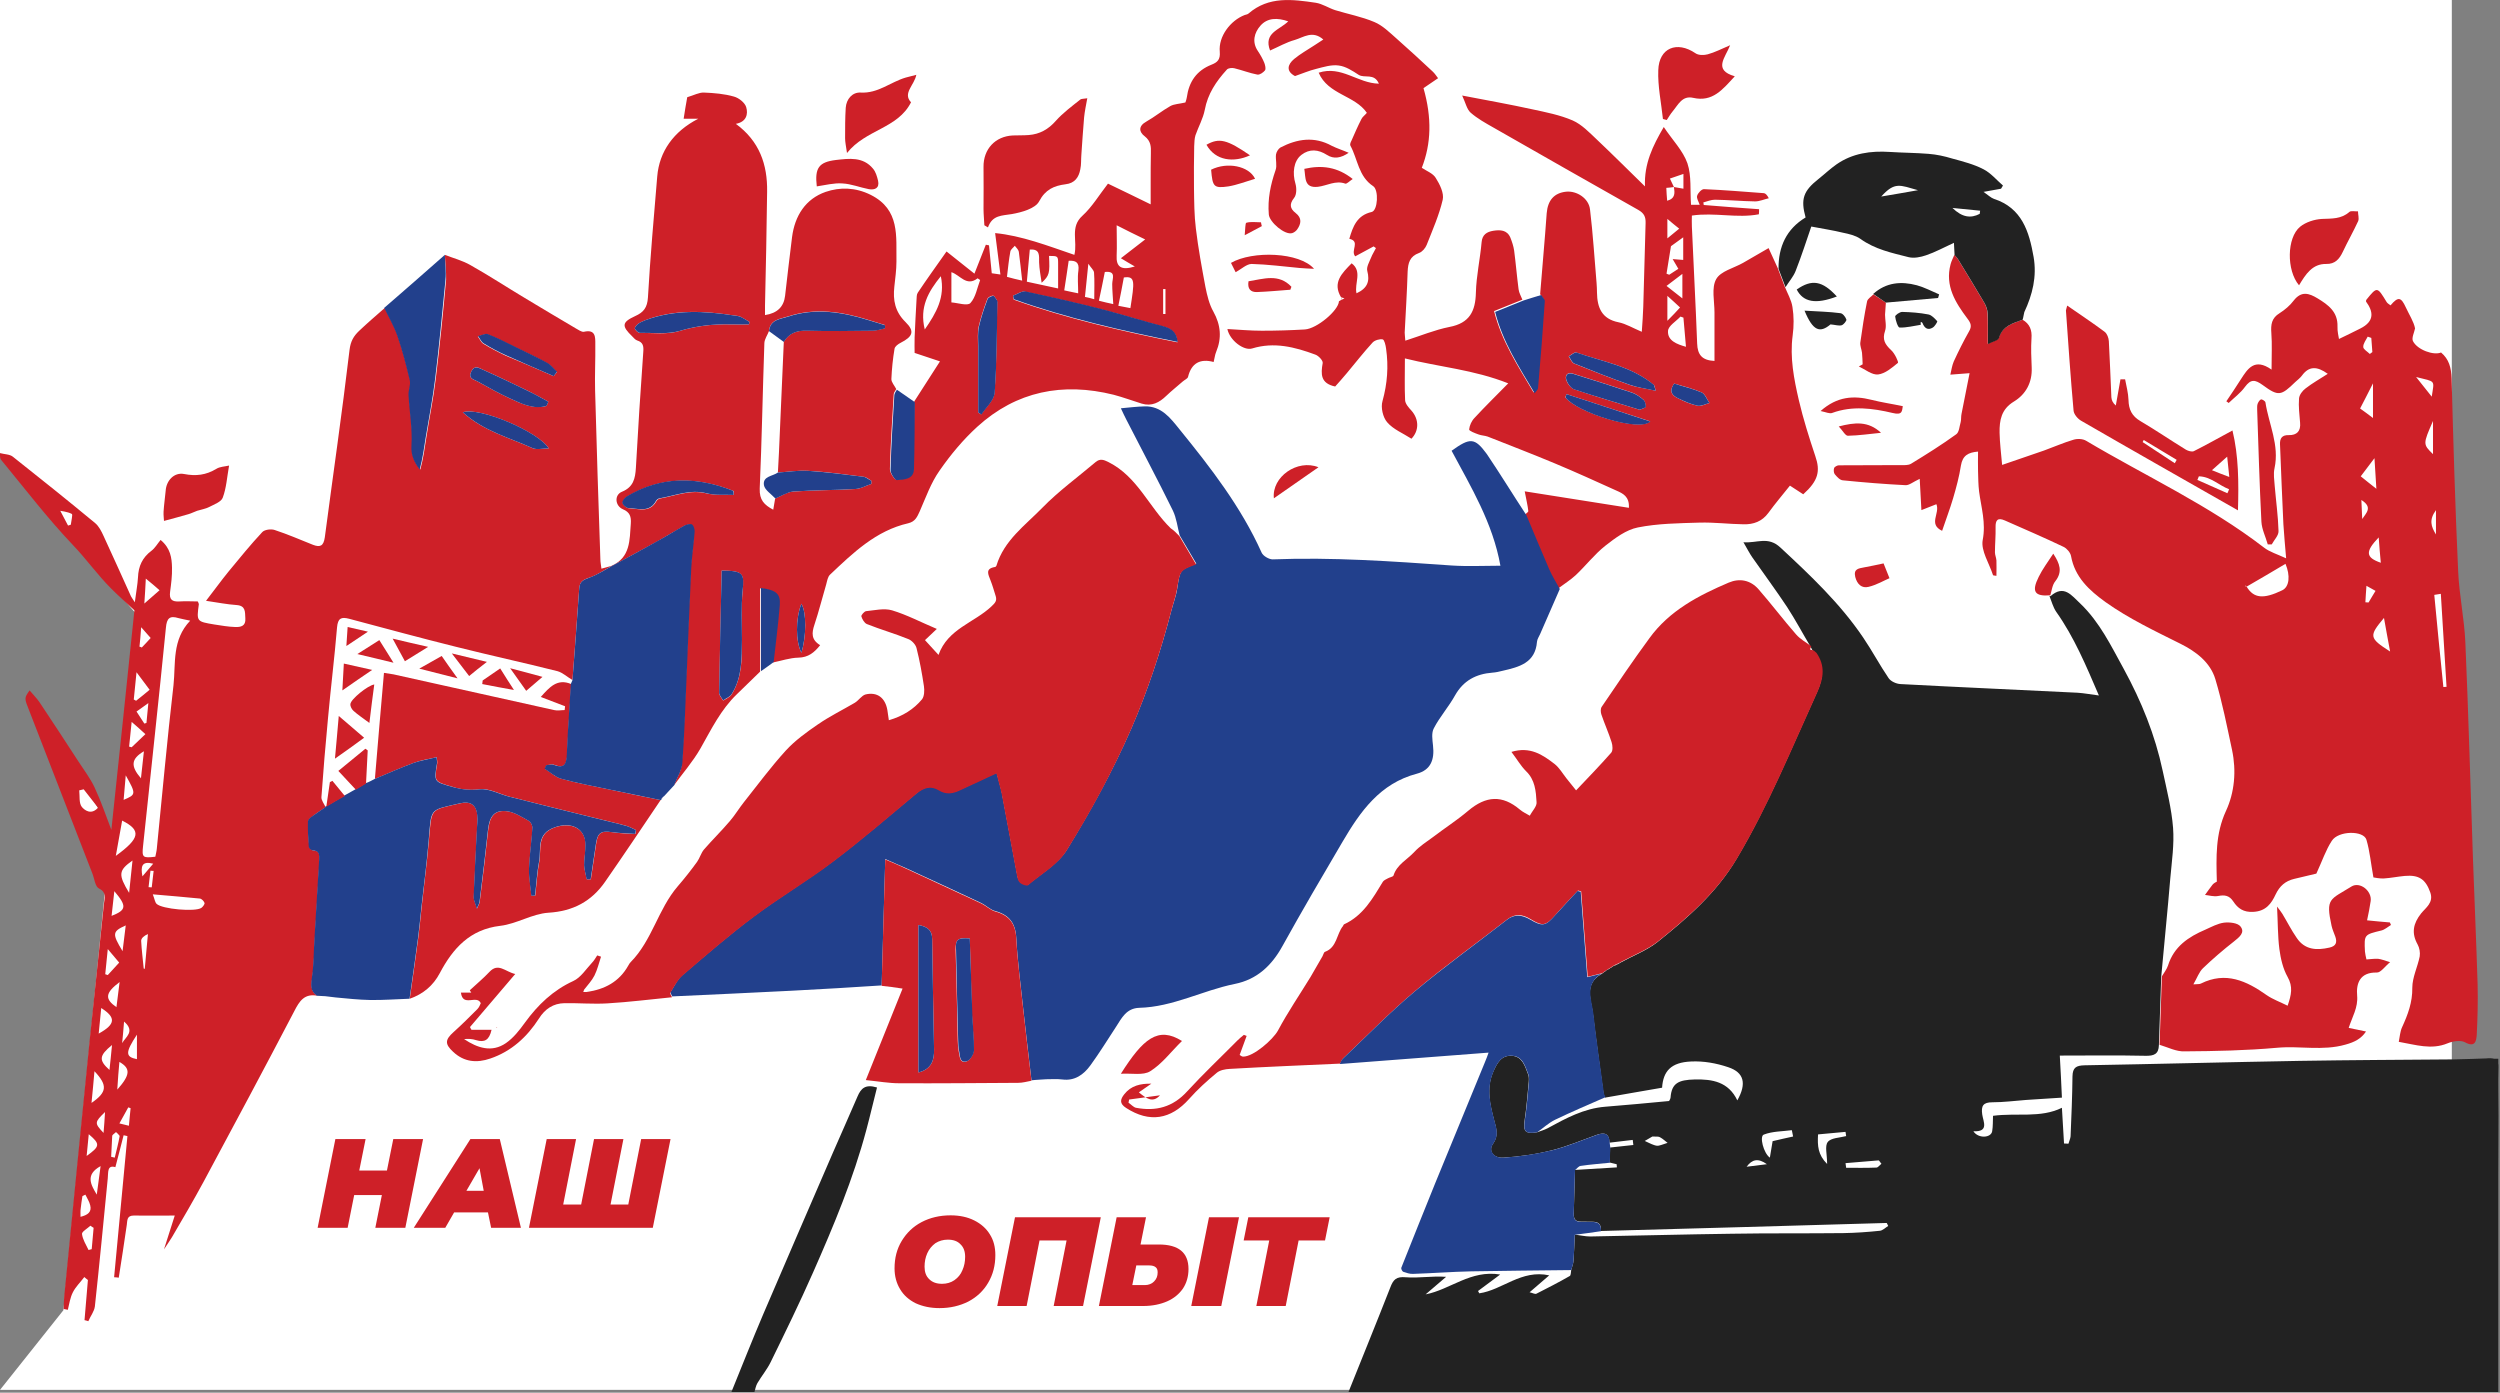
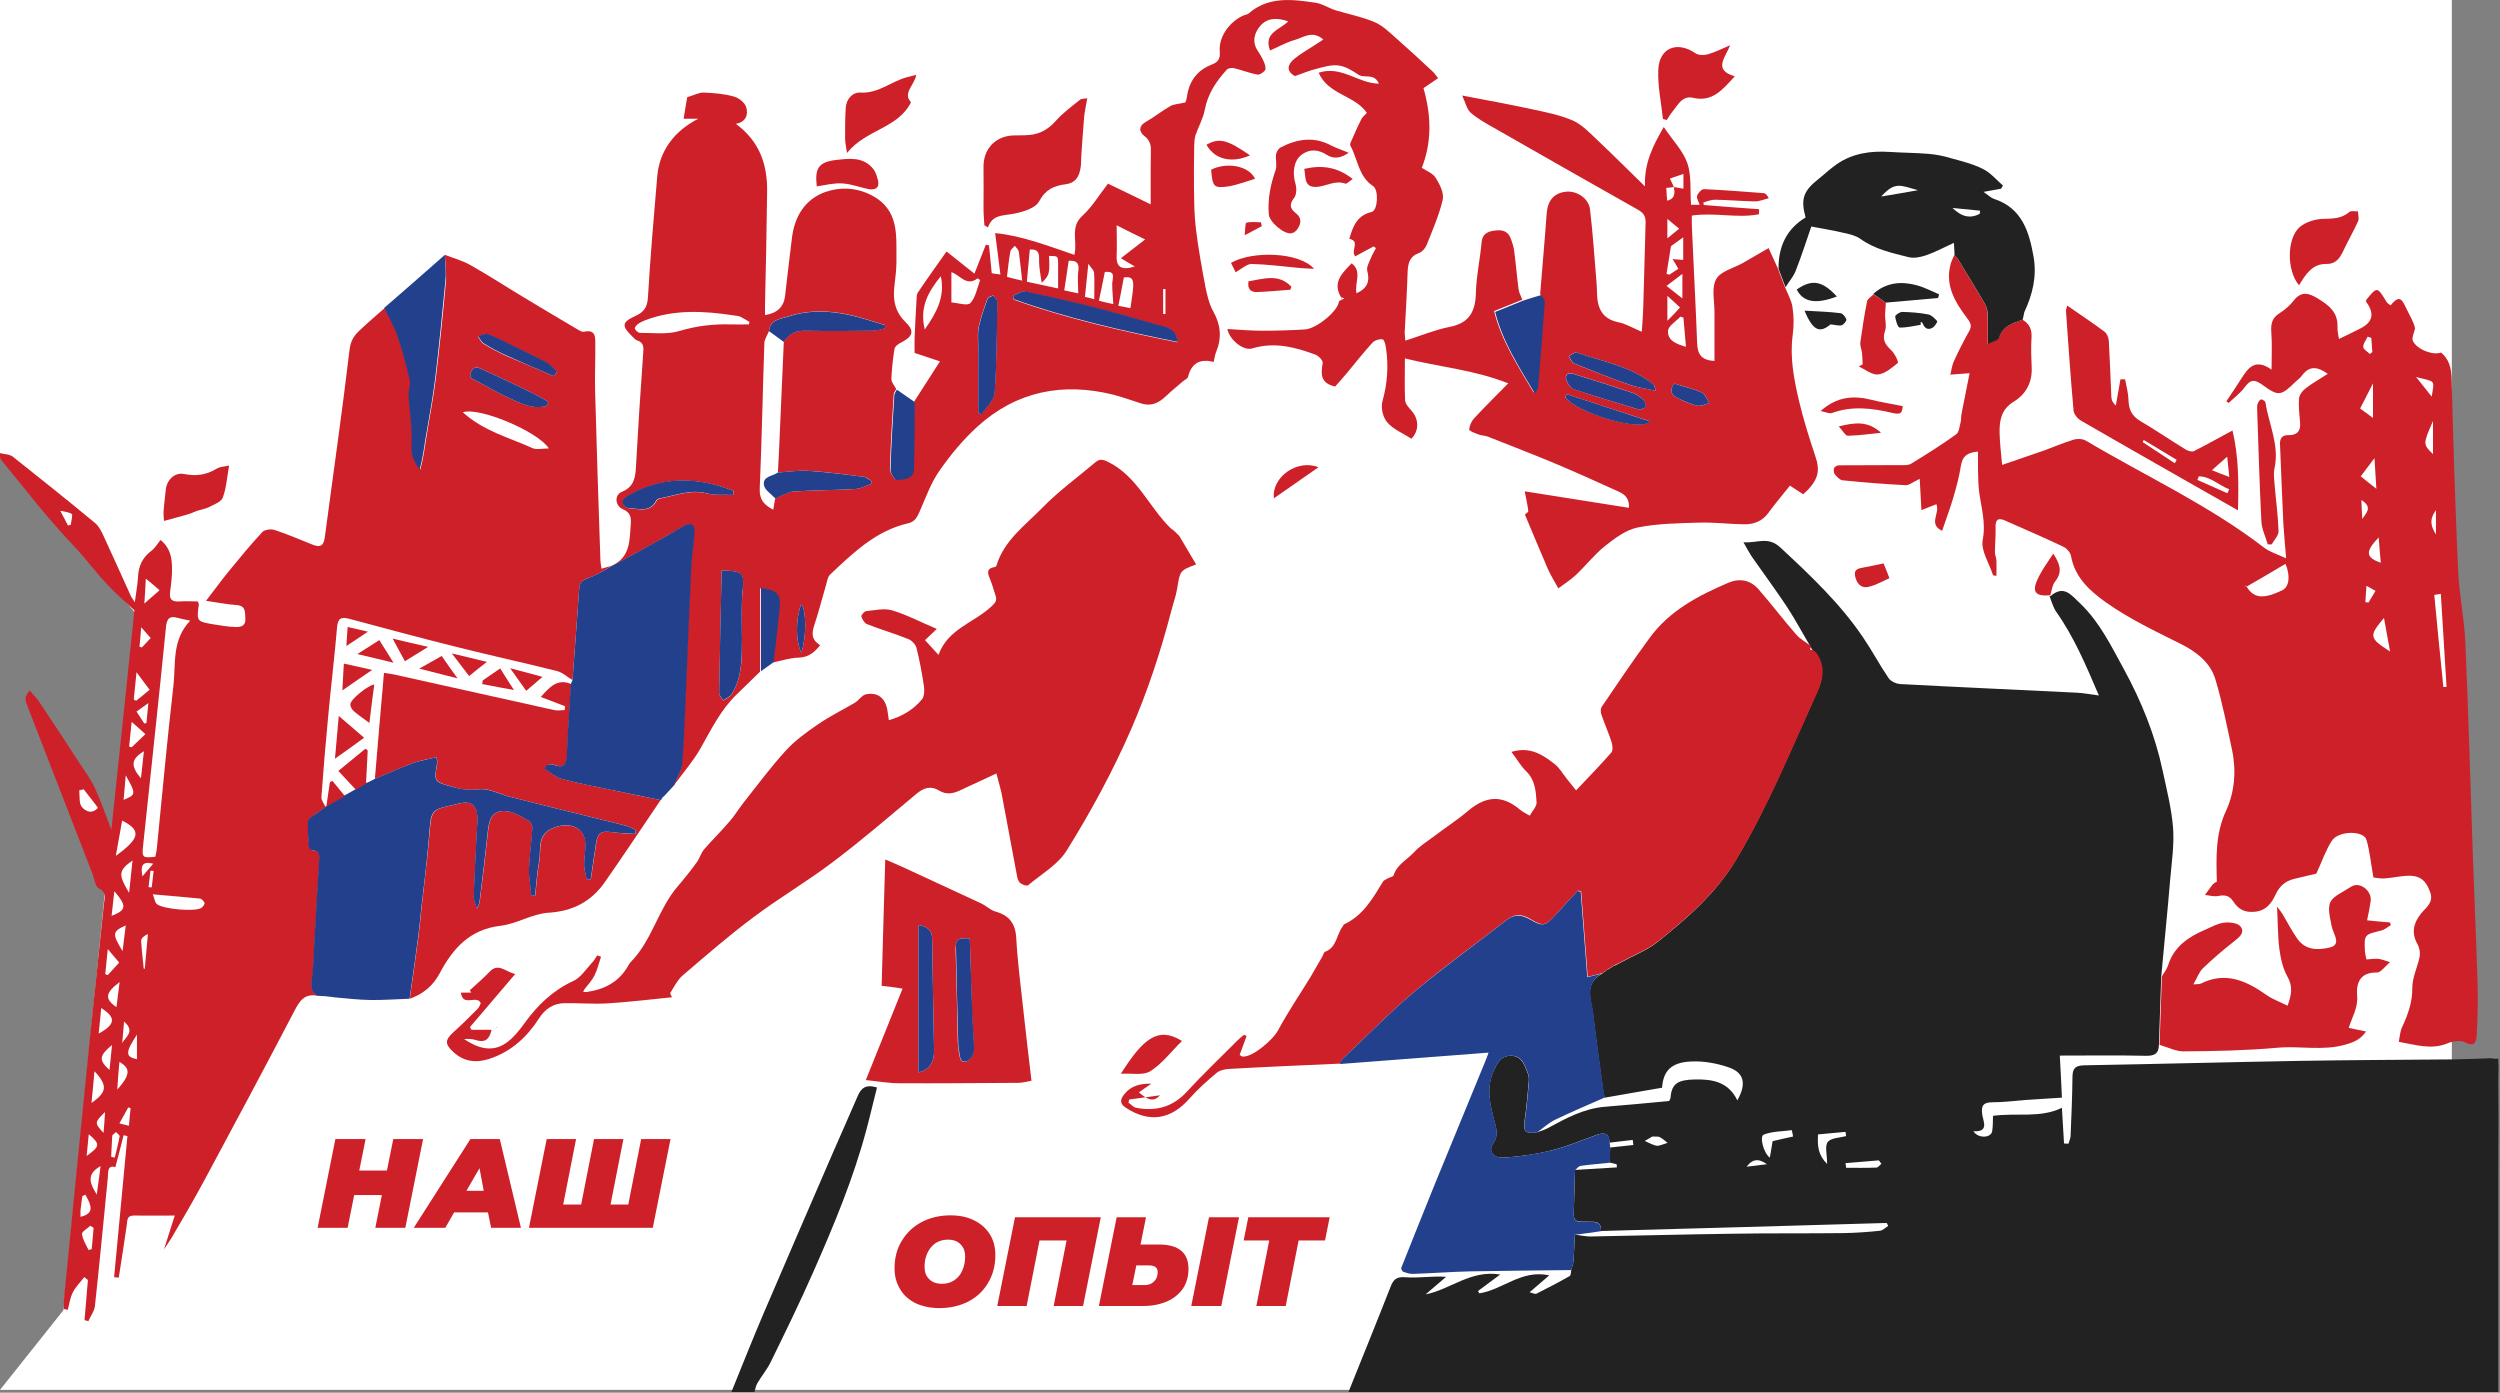
<svg xmlns="http://www.w3.org/2000/svg" xmlns:xlink="http://www.w3.org/1999/xlink" id="Слой_1" x="0px" y="0px" viewBox="0 0 1183 659" style="enable-background:new 0 0 1183 659;" xml:space="preserve">
  <rect x="0" y="0" width="1183" height="659" fill="#808080" stroke="none" />
  <style type="text/css"> .st0{clip-path:url(#SVGID_2_);} .st1{fill:#FFFFFF;} .st2{fill:#222222;} .st3{fill:#CE2028;} .st4{fill:#22408C;} </style>
  <g>
    <defs>
      <rect id="SVGID_1_" width="1182.2" height="658.7" />
    </defs>
    <clipPath id="SVGID_2_">
      <use xlink:href="#SVGID_1_" style="overflow:visible;" />
    </clipPath>
    <g class="st0">
      <polygon class="st1" points="0,0 1160.2,0 1160.2,657.7 0,657.7 30,620 50.3,415.1 23,342 53.8,395.2 64,290 0,215 " />
      <path class="st2" d="M638.1,658.7c6.6-16.5,13.3-32.9,19.8-49.5c1.4-3.7,2.8-5.2,7.3-4.8c6.1,0.5,12.4-0.7,19.1-0.2 c-3.2,2.8-6.5,5.5-9.7,8.3c11.8-2.3,21.3-11.7,35.3-9.4c-4,3-7.3,5.4-10.5,7.8c0.2,0.4,0.4,0.8,0.6,1.1c11-1.6,19.9-11.4,33.1-8.5 c-3.2,2.8-6,5.1-9.3,8c1.4,0.3,2.5,1,3.2,0.7c5.3-2.7,10.6-5.4,15.8-8.4c0.6-0.3,0.5-1.9,0.7-2.9c0.4-1.5,1-2.9,1.1-4.4 c0.3-4.1,0.4-8.2,0.6-12.3c2.4,0.3,4.9,0.9,7.3,0.9c22.3-0.4,44.6-1,66.9-1.3c17.6-0.3,35.3-0.1,52.9-0.3 c5.8-0.1,11.5-0.5,17.2-1.1c1.4-0.1,2.7-1.5,4-2.3c-0.2-0.5-0.5-0.9-0.7-1.4c-45.1,1.3-90.1,2.6-135.2,3.8 c0.2-5.4-3.8-4.2-6.9-4.4c-2.7-0.2-6.1,0.9-6-3.7c0.2-6.9,0.4-13.8,0.6-20.8c6.6-0.4,13.2-0.8,19.8-1.2c0-0.5-0.1-1-0.1-1.5 c-1.1-0.3-2.2-0.5-3.3-0.8c0.1-2.4,0.2-4.7,0.2-7.1c3.7-0.4,7.3-0.8,11-1.2c-0.1-0.8-0.2-1.6-0.3-2.4c-3.7,0.4-7.3,0.9-11,1.3 c-0.1-4.3-2.3-5-6-3.7c-7,2.5-14,5.5-21.2,7.3c-7.5,1.9-15.3,3-23,3.5c-4.8,0.3-7.3-3.3-4.9-6.6c2.7-3.8,1.6-7.1,0.6-10.8 c-2-7.6-3.9-15.2-0.6-23c1.8-4.2,3.8-8.2,9-7.8c5,0.4,6.1,5,7.6,8.8c0.4,1,0.4,2.3,0.3,3.5c-0.6,5.9-1,11.9-1.9,17.8 c-0.8,5.8,0.1,6.9,5.8,6.1c1.7-0.6,3.4-1.1,5-1.9c8.6-4.7,17.2-9.4,27.3-10.2c9.9-0.8,19.8-1.7,30.2-2.7c0-0.1,0.6-0.8,0.7-1.6 c0.5-6.9,3.8-8.4,11.4-8.6c8.4-0.2,16,1.1,20.2,9.9c4.5-8,3.2-13.2-4.3-15.7c-5.6-1.9-11.7-3-17.6-2.7 c-9.5,0.4-13.2,4.6-13.7,12.4c-9.1,1.6-18.1,3.1-27,4.7c-0.2-0.6-0.6-1.2-0.7-1.8c-1.7-12.6-3.5-25.2-5-37.8 c-0.8-6.6-4.4-14.1,4-18.9c0.3-0.2,0.7-0.5,1-0.7c0.2-0.1,0.3-0.3,0.5-0.4c0.2,0,0.4-0.1,0.4-0.3c0.4-0.3,0.8-0.6,1.3-0.8 c0.4-0.1,0.6-0.2,0.8-0.5c0.2-0.1,0.3-0.2,0.5-0.3c0.2,0,0.4-0.1,0.4-0.3c0.5-0.3,1-0.6,1.5-0.8c0.2,0.1,0.4,0,0.5-0.2 c0.4-0.2,0.8-0.3,1.1-0.5c0.5-0.3,0.9-0.5,1.4-0.8c5.8-3.2,12.2-5.6,17.2-9.6c14.1-11.3,27.8-23.2,37.2-39.1 c15-25.2,26-52.3,38.1-78.9c3-6.5,3.6-12.3-0.5-18.3c-0.5-0.5-1-1-1.4-1.5v0.1c-0.4-0.7-0.7-1.4-1.1-2.1 c-3.7-6.2-7.1-12.6-11-18.6c-5.3-8-11.1-15.8-16.6-23.7c-1.3-1.9-2.3-3.9-4.1-7c6.5,0.5,11.6-3,17.5,2.5 c14.2,13.2,28.2,26.4,39.1,42.5c4.3,6.3,7.8,13,12.1,19.3c1,1.5,3.6,2.7,5.6,2.8c27.9,1.5,55.8,2.7,83.8,4.1 c3.1,0.2,6.2,0.8,10.1,1.3c-6.1-14.2-11.7-27.6-20.2-39.6c-1.5-2.2-2.2-5-3.2-7.5c0.2,0,0.4,0.1,0.5,0.1c6.4-5.6,9.9-0.4,14.1,3.5 c9.2,8.8,14.6,20.1,20.6,31c8.3,15.2,14.8,31.2,18.4,48.2c1.9,8.9,4.2,17.9,4.9,26.9c0.6,7.9-0.6,15.9-1.3,23.8 c-1.3,15.6-2.9,31.1-4.3,46.6c-0.4,10.8-0.7,21.6-1.1,32.4c-0.1,4.3-2.3,5.2-6.4,5.1c-13.3-0.3-26.6-0.1-40.5-0.1 c0.4,6.9,0.7,13.1,1,19.9c-5.8,0.4-11.4,0.7-17,1.1c-5.3,0.4-10.6,1.1-15.9,1.1c-4.4,0-5.4,1.7-4.8,5.8c0.5,3.4,3.3,8.3-4.2,7.9 c2.3,3.6,8.4,3.2,8.9,0c0.4-2.4,0.3-4.9,0.4-7.3c11.1-1.5,22.5,1.2,32.6-3.8c0.3,4.9,0.6,10.9,1,16.9c0.7,0,1.4,0.1,2.1,0.1 c0.3-1.2,0.9-2.3,1-3.5c0.4-9.5,0.8-18.9,0.9-28.4c0.1-4.1,1.7-5.1,5.7-5.2c34-0.6,67.9-1.5,101.9-2.1c24.3-0.4,48.5-0.5,72.8-0.7 c5.5-0.1,11-0.3,16.5-0.5c3-0.1,4.8,0.9,4.6,4.2c-0.3,7.9,0,14,0,23c-0.1,47.5-0.8,81.4-0.9,121.7c0,3-0.5,9-0.5,9 C1000.1,658.7,819.1,658.7,638.1,658.7z M848.5,537.8c-0.2-1-0.4-2-0.6-3c-4.5,0.6-9.2,0.5-13.3,2.1c-2.1,0.8-0.1,8.8,2.9,10.9 c0.5-2.9,0.9-5.5,1.3-7.8C842.1,539.2,845.3,538.5,848.5,537.8z M873.6,537.6c-0.1-0.7-0.2-1.3-0.3-2c-4.3,0.4-8.7,0.8-13,1.2 c-0.3,5.4-0.1,9.6,4.3,14c0-4.5-1.2-8.5,0.3-10.4C866.4,538.4,870.6,538.4,873.6,537.6z M873.3,550.4c0.1,0.7,0.2,1.5,0.3,2.2 c4.8,0,9.5,0.1,14.3-0.1c0.8,0,1.6-1.2,2.4-1.8c-0.5-0.5-1-1.6-1.4-1.6C883.6,549.5,878.4,550,873.3,550.4z M781.9,537.8 c-0.6,0.3-2.1,1.2-3.6,2.1c1.4,0.6,2.8,1.4,4.3,1.9c0.8,0.3,1.7,0.5,2.4,0.3c1.4-0.3,2.7-0.9,4.1-1.3c-1.2-0.9-2.2-1.9-3.5-2.6 C784.9,537.7,784,537.9,781.9,537.8z M836.1,550.9c-4.2-3-7-2.3-9.6,1.2C829.4,551.7,832.3,551.4,836.1,550.9z" />
      <path class="st2" d="M346.1,658.7c5-12.3,9.9-24.7,15.1-36.9c10.9-25.5,22-51,33-76.5c3.8-8.8,7.8-17.6,11.6-26.5 c1.6-3.7,3.6-5.9,9.2-4.2c-1.7,6.6-3.2,13.2-5,19.9c-6.2,23.3-15.5,45.5-25.2,67.5c-6.3,14.3-13.2,28.4-20.1,42.5 c-1.7,3.5-4.3,6.6-6.3,10c-0.7,1.2-1,2.8-1.4,4.2C353.4,658.7,349.8,658.7,346.1,658.7z" />
      <path class="st3" d="M289.3,267.8c9.1-4,8.6-12.2,9.2-20.1c0.2-3.2-0.4-5.3-3.7-6.7c-3.8-1.6-4.2-6.8-0.5-8.3 c5.4-2.2,6.3-6.2,6.6-11.3c1-18.3,2.2-36.6,3.5-54.9c0.2-2.6,0-4.5-2.9-5.4c-0.9-0.3-1.6-1.2-2.3-1.9c-5.1-4.9-5-6.7,1.3-9.6 c4.1-1.8,5.8-4.1,6.1-8.8c1.1-19.1,2.8-38.2,4.4-57.3c1-11.8,7.7-21.3,19.4-27.3c-2.7,0-4.3,0-6.9,0c0.6-3.9,1.2-7.5,1.7-10.2 c3.1-0.9,5.6-2.3,7.9-2.2c4.8,0.2,9.7,0.6,14.2,1.9c2.3,0.6,5.2,2.9,5.8,5c1,3.3,0.1,7-4.9,7.9c11.2,8.2,15,19.3,14.8,32.1 c-0.2,18-0.6,35.9-1,53.9c0,1.5,0,3,0,4.5c5.9-0.9,8.9-4,9.5-9.1c1-9.3,2.2-18.5,3.3-27.8c1.3-10.1,6.4-18.1,15.9-21.4 c6.7-2.3,14.1-2.2,21.3,1.4c14,7,12,19.7,12.2,31.6c0,4-0.6,8-1,11.9c-0.7,6.3,0.3,11.8,5.3,16.7c4.5,4.4,3.4,6.9-2.3,9.8 c-1.2,0.6-2.7,1.7-2.9,2.8c-0.8,4.7-1.3,9.6-1.5,14.4c0,1.5,1.5,3.1,2.3,4.7c-0.4,0.8-1.2,1.7-1.2,2.5 c-0.7,11.8-1.5,23.6-1.8,35.4c0,1.7,2.2,5,3,4.9c3.3-0.3,7.9-0.2,8.1-5.2c0.3-10.6,0.3-21.1,0.4-31.7c3.9-6.1,7.8-12.1,12.2-19 c-4.4-1.5-7.8-2.6-12-4c0-1.7-0.1-4.5,0-7.3c0.2-5.9,0.6-11.9,0.9-17.8c0.1-1.2,0-2.5,0.6-3.4c4.2-6.3,8.6-12.4,13.6-19.5 c4.6,3.7,9,7.1,13.2,10.5c1.6-4.1,3.5-8.9,5.4-13.7c0.5,0.1,1,0.2,1.5,0.3c0.4,4.2,0.8,8.4,1.3,13.2c1,0.1,2.3,0.3,4.1,0.6 c-0.9-6.7-1.6-12.7-2.5-19.6c12.5,1.2,24.9,6,37.5,10.3c1.6-6.5-2.2-13.1,3.8-18.5c4.6-4.2,7.9-9.8,12.1-15.2 c6.5,3.1,12.8,6.2,20.2,9.8c0-3.8,0-7.1,0-10.3c0-4.7,0-9.3,0.1-14c0.1-3,0-5.6-2.9-7.9c-2.7-2-3.2-4.8,0.8-7 c3.9-2.2,7.4-5.1,11.3-7.3c1.8-1,4.1-1,7.1-1.7c0,0.1,0.5-1.2,0.7-2.4c1-7.4,4.6-12.7,11.7-15.5c2.8-1.1,4.2-2.4,3.9-6.1 c-0.7-7.2,5-14.8,11.8-17.4c0.6-0.2,1.4-0.3,1.8-0.7c9.6-8.3,20.8-6.7,31.8-5.1c3.2,0.5,6.1,2.5,9.2,3.5 c6.2,1.9,12.6,3.1,18.5,5.6c3.9,1.6,7.2,4.9,10.5,7.8c5.8,5.1,11.4,10.3,17.1,15.6c1.1,1,1.8,2.2,2.6,3.2 c-2.5,1.7-4.7,3.2-6.9,4.7c4,14,3.7,26.2-0.8,37.7c2.2,1.5,5.3,2.6,6.6,4.8c1.9,3,4,7.2,3.3,10.3c-1.7,7.3-4.8,14.3-7.6,21.4 c-0.6,1.5-2.1,3.3-3.6,3.8c-4.4,1.6-5.2,4.7-5.4,8.8c-0.3,9.6-0.9,19.3-1.4,28.9c0,1,0.2,2,0.3,3.8c7.2-2.3,13.9-5.1,20.9-6.5 c9.5-1.8,12.3-7.4,12.5-16.3c0.2-7.9,2-15.8,2.7-23.8c0.3-3.6,2.5-4.9,5.5-5.4c3.2-0.5,6.5-0.5,8.1,3.2c0.8,2,1.5,4.1,1.8,6.2 c0.8,6.1,1.3,12.2,2.1,18.3c0.2,1.7,1.2,3.3,1.8,4.9c-4.4,1.8-8.8,3.5-13.4,5.4c3.6,14.3,11.3,26,18.7,38.5 c0.9-1.3,1.6-1.9,1.6-2.4c1.1-13.7,2.2-27.4,3.2-41.1c0.1-0.9-1.1-2-1.7-3c1-12.8,2.2-25.5,3.1-38.3c0.5-6.1,3.5-9.6,9.2-10.2 c5-0.5,10.7,3.1,11.3,8.4c1.4,11.6,2.1,23.2,3.1,34.8c0.1,1.5,0.2,3,0.2,4.5c0.1,7.1,2.2,12.5,10.2,14.1c3.5,0.7,6.7,2.7,11,4.5 c0.3-4.4,0.6-8.2,0.7-11.9c0.4-13.2,0.7-26.3,1.1-39.5c0.1-3-0.7-4.7-3.5-6.3c-22.9-12.9-45.8-26-68.6-39c-3.7-2.1-7.5-4.2-10.7-7 c-1.8-1.6-2.4-4.7-4-8.1c12,2.3,22.6,4.2,33.1,6.5c6.5,1.4,13.2,2.7,19.2,5.3c4.3,1.9,7.9,5.7,11.4,9c7.4,7,14.6,14.2,22.8,22.2 c-0.4-10.8,3.6-19,8.9-28.1c4.2,6.3,9.1,11.2,11.2,17.2c2,6,1.2,12.9,1.7,19.6c1.3,0,2.9,0,4.1,0c-0.5-1.5-1.6-3.1-1.2-4.3 c0.4-1.3,2.1-3.1,3.2-3.1c9.5,0.4,18.9,1.2,28.4,1.9c0.7,0.1,1.4,0.7,2.3,2.4c-2.2,0.5-4.3,1.5-6.5,1.5c-6.3-0.1-12.6-0.7-19-0.8 c-1.8,0-3.7,0.8-5.5,1.3c0.1,0.4,0.2,0.8,0.2,1.2c8.7,0.7,17.5,1.4,26.2,2c0,0.8,0,1.6-0.1,2.4c-10.3,2-20.8-1-31.7,0.6 c0,1.7-0.1,3.4,0,5.2c0.8,18.5,1.8,36.9,2.5,55.4c0.2,5.2,2.2,7.9,8.2,8.2c0-7.8,0-15.4,0-23c0-5.3-1.5-11.6,0.8-15.7 c2.1-3.8,8.3-5.2,12.7-7.7c4-2.3,8-4.6,12.1-7c1.5,3.3,2.9,6.4,4.3,9.4c1.1,2.9,2.2,5.8,3.3,8.7c1.3,3.3,3.2,6.4,3.7,9.8 c0.7,4.4,0.7,9,0.1,13.4c-1.4,10.5,0.6,20.6,2.9,30.6c2.1,9,4.9,17.8,7.8,26.5c2.5,7.2,1.4,11.7-5.7,18.1c-2-1.3-4-2.6-6.3-4.1 c-3.5,4.4-7,8.5-10.2,12.9c-3,4.1-7.1,5.5-11.7,5.4c-7-0.1-13.9-1-20.9-0.8c-9.8,0.3-19.7,0.4-29.2,2.3c-5.5,1.1-10.7,5-15.3,8.6 c-5.2,4.1-9.3,9.5-14.1,14c-2.5,2.3-5.4,4.1-8.2,6.2c-1.7-3.1-3.6-6.1-5-9.3c-3.7-8.5-7.2-17.1-10.8-25.6c0.6-0.6,1.7-1.2,1.6-1.7 c-0.3-2.7-1-5.5-1.7-9.3c16.7,2.6,32.8,5.2,49.3,7.8c0.3-5.4-2.9-6.8-5.8-8.1c-9.7-4.4-19.4-8.8-29.2-12.9 c-10.5-4.4-21.2-8.5-31.8-12.7c-1.4-0.5-3-0.5-4.3-1c-1.7-0.6-4.6-1.7-4.5-2.4c0.2-1.9,1.2-4.1,2.6-5.5 c4.8-5.2,9.9-10.2,15.9-16.3c-16.4-6.5-32.5-7.7-48.9-11.8c0,7.3-0.2,13.6,0.1,19.8c0.1,1.7,1.7,3.5,3,4.9c3.7,4.2,3.6,9.6,0,13.3 c-4-2.6-8.6-4.4-11.5-7.8c-2-2.3-3.1-7-2.2-10c2.3-8.3,2.9-16.4,1.7-24.8c-0.2-1.6-0.8-4.2-1.6-4.4c-1.4-0.3-3.8,0.4-4.8,1.5 c-4.3,4.7-8.1,9.6-12.2,14.5c-1.9,2.3-3.9,4.5-5.5,6.3c-7-1.5-6.8-5.9-5.9-11.1c0.2-1.2-2-3.5-3.5-4c-9.7-3.6-19.5-6.1-29.9-2.9 c-3.9,1.2-10.6-3.8-11.7-9.2c5.6,0.3,10.9,0.8,16.3,0.8c6.8,0,13.6-0.2,20.4-0.6c5.7-0.4,15.8-8.9,16.1-13.3h-0.1 c0.9-0.5,1.8-1,2.7-1.4c-0.6-0.2-1.1-0.4-1.7-0.6l0.1,0.1c-4.2-7,0.4-11.4,5-16.1c5.2,3.9,1.2,9.5,2.3,14.2 c5.2-2.4,6.4-5.7,5.1-10.6c-0.5-1.8,1-4.3,1.8-6.3c0.6-1.6,1.6-3,2.3-4.5c-0.4-0.3-0.8-0.6-1.1-0.8c-2.9,1.6-5.9,3.2-8.7,4.7 c-2.4-2.7,2.6-7.1-2.8-8.3c1.7-5.8,3.6-11.1,10.6-12.7c2.9-0.7,3.4-10.4,0.7-12.2c-7-4.6-7.3-12.8-10.8-19.2 c-0.3-0.5,0.1-1.6,0.5-2.3c1.5-3.4,3-6.9,4.7-10.2c0.5-1.1,1.6-1.8,2.6-3c-5.6-8.3-18.4-8.6-22.8-19c10.8-3.5,18.4,5,28.5,5.2 c-2.2-5.2-6.8-2.4-9.6-4.2c-2.9-1.9-6.1-4-9.4-4.4c-3.4-0.5-7.2,0.7-10.7,1.6c-3.3,0.8-6.5,2.2-10,3.4c-4.3-2.3-3.6-5.4-0.4-8.1 c2.9-2.4,6.3-4.3,9.5-6.4c1.3-0.9,2.6-1.7,4.3-2.8c-5.1-4.5-9.4-1-13.5,0.2c-4,1.1-7.8,3.3-11.7,5c-3.2-8.4,4.5-9.7,8.6-13.8 c-5.2-1.8-9.9-1.7-13.2,2.1c-2.8,3.2-4.1,7.6-1.2,11.9c1.2,1.8,2.3,3.7,3.1,5.7c0.4,1.1,0.8,2.8,0.3,3.5c-0.8,1-2.5,2.2-3.6,2 c-3.7-0.7-7.2-2.1-10.9-3c-1.1-0.3-3-0.1-3.6,0.7c-5,5.5-9,11.4-10.4,19c-0.8,4.1-3,8-4.4,12c-0.5,1.6-0.5,3.4-0.6,5.2 c-0.1,6.6-0.2,13.2-0.1,19.8c0.1,6.4,0.1,12.9,0.9,19.2c1.1,9.2,2.8,18.4,4.5,27.5c0.8,4,1.8,8.3,3.8,11.8c3.5,6.3,4,12.5,1.3,19 c-0.6,1.4-0.7,2.9-1.2,4.8c-6.2-1.7-10.5,0.4-12.1,7c-0.2,0.9-1.6,1.4-2.5,2.2c-2.6,2.3-5.3,4.4-7.8,6.8 c-3.3,3.2-6.9,5.1-11.6,3.7c-4.5-1.4-8.8-3-13.3-4.2c-24.1-6-46-1.7-64.5,15.1c-6.7,6.1-12.7,13.3-17.9,20.8 c-4.1,5.8-6.5,12.7-9.4,19.3c-1.2,2.6-2.1,4.8-5.4,5.6c-15.3,3.5-26.1,14-37,24.3c-1.1,1-1.4,3-1.8,4.5 c-1.9,6.4-3.5,12.9-5.6,19.2c-1.3,3.9-1.6,7.1,2.7,9.7c-2.8,3.5-5.6,5.8-10.3,5.9c-4.1,0.1-8.1,1.5-12.1,2.3c1-9,2.2-18,2.9-27 c0.4-5.3-1.7-7.1-8.9-8.1c0,13.2,0,26.3,0,39.4c-3.7,3.6-7.3,7.1-11,10.7c-7.6,7.3-12.1,16.6-17.2,25.6 c-3.6,6.3-8.5,11.9-12.8,17.8c1.4-3.5,3.7-6.9,3.9-10.5c1-13.6,1.4-27.2,2-40.8c0.7-17.1,1.4-34.2,2.2-51.3 c0.3-5.8,1.2-11.5,1.6-17.3c0.1-1.2-0.4-2.9-1.2-3.5c-0.7-0.5-2.5-0.2-3.5,0.4c-4.2,2.3-8.3,4.8-12.5,7.2 c-7.4,4.1-14.8,8-22.1,12.1L289.3,267.8z M792.1,88.5c1.5,0.3,3,0.5,4.5,0.8c0-2.4,0-4.3,0-7c-2.5,0.9-4.4,1.5-6.4,2.2 C791.1,86.4,791.6,87.5,792.1,88.5c-1.1,0.2-2.3,0.3-3.6,0.4c0.1,2.1,0.2,4,0.4,6.1C792.9,93.9,792.5,91.2,792.1,88.5z M363.9,156.6c-0.7,1.9-2.1,3.8-2.2,5.7c-0.8,23-1.2,46-2.2,68.9c-0.2,5.4,2.1,7.7,6.4,10c0.4-2.1,0.6-3.7,0.9-5.3 c2.8-1.1,5.6-3.1,8.5-3.3c9.8-0.7,19.6-0.6,29.4-1.2c2.6-0.1,5-1.6,7.6-2.4c0-0.5,0-1,0-1.5c-1.2-0.7-2.4-1.8-3.7-1.9 c-8.7-1.1-17.3-2.3-26.1-2.8c-4.8-0.3-9.6,0.5-14.4,0.8c0.2-3.1,0.3-6.3,0.5-9.4c0.8-17.5,1.5-35,2.3-52.5 c2.6-4.3,6.4-5.4,11.3-5.3c10.3,0.3,20.6,0.1,30.9,0c1.9,0,3.8-0.7,5.7-1.1c0-0.5,0-1,0-1.5c-2.6-0.8-5.2-1.6-7.8-2.4 c-12.5-3.9-25.2-5.9-38-1.7C369.4,150.9,364.4,151.1,363.9,156.6z M341.5,270c-0.4,19.5-0.9,38.7-1.2,57.9c0,1.2,1.2,2.4,1.9,3.6 c1.4-0.9,3.2-1.6,4-2.9c5-8,4.9-17,4.9-25.9c0-7.6-0.4-15.3,0.3-22.9C352.2,271.2,351.7,270.1,341.5,270z M479.4,139.9 c0.1,0.6,0.2,1.3,0.3,1.9c25.2,9,51.2,14.9,77.5,20.2c-0.5-4.7-3-6.5-6.7-7.4c-9.6-2.5-19-5.6-28.7-8c-12.1-3.1-24.3-5.9-36.6-8.5 C483.6,137.5,481.4,139.2,479.4,139.9z M462.9,195.2c0.5,0.3,0.9,0.6,1.4,0.9c2.2-3.4,6.1-6.7,6.3-10.3c1.1-14.2,1-28.5,1.3-42.8 c0-0.3-0.1-0.7-0.2-1c-0.6-0.8-1.2-2.1-1.8-2.1c-0.9,0-2.4,0.8-2.7,1.6c-1.6,4.3-3.1,8.7-4.1,13.1c-0.6,2.9-0.3,6-0.3,9 C462.9,174.1,462.9,184.6,462.9,195.2z M354.4,153.5c0.1-0.4,0.2-0.8,0.2-1.2c-1.4-0.8-2.8-1.7-4.2-2.4c-0.9-0.4-1.9-0.5-2.9-0.6 c-14.2-2.2-28.3-3-42.1,2.2c-1.2,0.5-2.4,1-3.5,1.8c-0.7,0.5-1.7,1.8-1.5,2.2c0.4,0.9,1.5,2,2.4,2c6.3,0,12.9,0.9,18.8-0.9 c8-2.4,15.9-3.3,24-3.1C348.5,153.6,351.5,153.5,354.4,153.5z M347.1,234.2c0.1-0.6,0.1-1.2,0.2-1.8c-17.2-6.8-34.2-7.3-50.7,2.7 c-1,0.6-2.1,2.2-1.9,3c0.2,1,1.8,2.3,2.8,2.4c4.7,0.2,10,2.4,13.2-3.5c0.3-0.5,1-1,1.6-1.1c7.3-1.3,14.4-4.4,22.2-2.4 C338.4,234.4,342.8,234,347.1,234.2z M775.9,193.9c1.1-0.5,2.7-0.9,2.8-1.4c0.1-1.1-0.3-2.7-1.1-3.4c-1.6-1.4-3.5-2.7-5.5-3.4 c-9.2-3.1-18.5-6-27.8-8.9c-2.8-0.9-3.9,1-3.1,3.2c0.6,1.7,2.2,3.7,3.7,4.2C755.2,187.7,765.5,190.7,775.9,193.9z M783.5,184.9 c-0.6-2.1-0.6-2.5-0.9-2.7c-10.6-9-24.2-11-36.7-15.4c-0.9-0.3-2.4,1.2-3.6,1.8c0.8,1.2,1.4,2.9,2.5,3.4c8.7,3.5,17.5,7,26.3,10.1 C774.8,183.4,778.8,183.8,783.5,184.9z M741.3,186.5c-0.2,0.5-0.4,1-0.6,1.5c5.3,7,34.8,16.5,40.2,11.4 C767.2,195,754.3,190.7,741.3,186.5z M487.3,118.1c-0.5,5-0.9,10-1.4,15.2c5,1.1,10.3,2.2,14.8,3.2c0-4.3,0-8.1,0-11.8 c0-3.5-0.1-3.6-4.3-3.6c0.4,8.2,0.2,9.3-3.5,12.7c-0.5-3.5-1.1-6.6-1.2-9.7C491.7,120.9,492.2,117.7,487.3,118.1z M528.4,106.6 c0,5.5,0.2,9.9,0,14.3c-0.3,5.4,2.1,7.2,8.6,5.2c-2.3-1.3-4.1-2.4-6.6-3.9c3.9-3,7.3-5.6,11.5-8.9 C537.1,111,533.1,109,528.4,106.6z M450.2,143.1c3,0.2,7.6,1.8,9,0.3c2.5-2.7,3.2-7.2,4.6-10.9c-0.4-0.3-0.8-0.5-1.2-0.8 c-5.3,4.1-8.3-1.6-12.4-2.9C450.2,133.4,450.2,137.8,450.2,143.1z M792.2,181.5c-2.8,4.1-0.6,5.8,1.9,7c2.9,1.5,6,2.8,9.2,3.5 c1.7,0.4,3.7-0.8,5.6-1.3c-1.2-1.7-2-4.3-3.7-5C801.1,183.9,796.6,182.8,792.2,181.5z M437.6,155.9c5.5-7.9,9.7-15.3,7.6-25.2 C439.3,138,435,145.3,437.6,155.9z M796.6,150.3c-0.5-0.2-0.9-0.3-1.4-0.5c-2.1,2.3-5.8,4.4-5.9,6.8c-0.3,4.6,4.2,6.3,8.5,7.5 C797.4,159.5,797,154.9,796.6,150.3z M794.2,127.2c-1-1.7-1.7-2.9-2.7-4.6c2.1,0.2,3.5,0.3,5,0.4c0-3.5,0-6.7,0-10.7 c-2.8,2-4.9,3.6-5.8,4.2c-0.8,5-1.5,9-2.1,13c0.4,0.2,0.9,0.4,1.3,0.5C791.3,129.1,792.6,128.2,794.2,127.2z M534.9,145.8 c1.9-12.4,2.5-15.3-3.1-14.5c-0.8,4.3-1.6,8.6-2.6,13.4C531.2,145.1,533,145.4,534.9,145.8z M505.7,123.4c-0.7,4.6-1.3,9.1-2.1,14 c2,0.4,4.4,1,6.6,1.4c0-3.9-0.4-7.4,0.1-10.8C510.8,124.1,509,123.2,505.7,123.4z M379.2,285.7c-2.8,7.4-2.7,17.6,0,23.2 C381.6,301.2,381.7,289.8,379.2,285.7z M483.7,132.8c-0.6-5.2-1-9.4-1.6-13.7c-0.2-1-1.2-1.9-1.9-2.8c-0.7,0.9-1.9,1.7-2.1,2.7 c-0.7,3.8-1.1,7.7-1.6,12C478.6,131.6,481,132.2,483.7,132.8z M526.8,143.9c-0.2-3.6-0.5-6.6-0.5-9.5c0-2.6,2.1-6.3-3.5-5.7 c-0.9,4.6-1.8,9-2.8,13.6C522.3,142.9,524.4,143.4,526.8,143.9z M517.8,141.6c0-4.8,0.2-8.7-0.1-12.6c-0.1-1.2-1.4-2.2-2.7-4.2 c-0.6,6.2-1.1,10.7-1.6,15.7C514.6,140.7,516.1,141.1,517.8,141.6z M796.1,141.2c0-4.4,0-7.5,0-11.6c-2.9,2.2-4.9,3.7-7.5,5.7 C791.2,137.3,793.2,138.9,796.1,141.2z M795,145.5c-2.1-1.9-3.7-3.5-6-5.5c0,4.2,0,7.4,0,11.8C791.6,149.2,793.2,147.5,795,145.5z M794.6,108.2c-2-1.6-3.5-2.8-5.6-4.6c0,3.4,0,5.8,0,9.2C791.2,111,792.5,109.9,794.6,108.2z M550.4,148.6c0.4,0,0.7,0,1.1,0 c0-3.9,0-7.9,0-11.8c-0.4,0-0.7,0-1.1,0C550.4,140.7,550.4,144.6,550.4,148.6z" />
      <path class="st3" d="M210.5,120.6c4.1,1.6,8.4,2.7,12.2,4.9c8.7,4.9,17.1,10.4,25.6,15.5c8,4.8,16,9.6,24,14.3 c1.3,0.7,2.9,1.9,4,1.7c5.6-1.3,5.4,2.6,5.4,5.8c0.1,7.3-0.3,14.7-0.1,22c0.7,26.6,1.6,53.3,2.5,79.9c0,1.3,0.3,2.6,0.5,4.4 c1.8-0.5,3.2-0.9,4.7-1.3l0.1,0.1c-3.6,1.9-6.9,4.3-10.7,5.5c-2.7,0.9-4.3,1.8-4.6,4.9c-1,14.5-2.1,29-3.2,43.5 c-2.4-1.4-4.6-3.5-7.1-4.2c-15.9-4-32-7.5-47.9-11.5c-16.9-4.2-33.8-8.8-50.7-13.3c-3.8-1-5.3-0.2-5.7,4 c-1.2,14.4-3,28.8-4.3,43.2c-1.2,12.4-2.2,24.8-3.1,37.2c-0.1,1.5,1.3,3.2,2,4.8c-2.1,1.4-4.2,2.7-6.1,4.2 c-0.9,0.7-2.1,1.6-2.1,2.5c-0.1,4,0.1,7.9,0.4,11.9c0.1,0.7,1.2,1.8,1.8,1.8c3.2,0.1,3.2,2.2,3.1,4.5c-0.7,12.4-1.5,24.8-2.2,37.1 c-0.4,6.1-0.3,12.3-1.2,18.3c-0.5,3.6-1.1,6.6,2.4,8.9c-6.1-1.2-8.5,2.5-10.9,7.2c-14.1,27-28.5,53.9-42.9,80.7 c-4.8,8.9-9.9,17.6-15,26.3c-1,1.7-2.2,3.3-3.8,5.8c1.9-6.1,3.5-11.1,5.1-16c-6.9,0-13.2,0.1-19.4,0c-3.3,0-3,2.2-3.3,4.4 c-1.2,8.4-2.5,16.7-3.8,25c-0.7-0.1-1.5-0.2-2.2-0.2c2.1-22.3,4.2-44.6,6.3-66.8c-0.6-0.1-1.2-0.3-1.8-0.4 c-1.3,5-2.5,9.9-3.9,15.1c-4-1.2-3.3,2.6-3.6,5.3c-2,20.2-3.9,40.4-6.1,60.6c-0.3,2.4-2.1,4.6-3.1,7c-0.6-0.2-1.2-0.4-1.8-0.5 c0.5-6.3,1.1-12.7,1.6-19c-0.6-0.5-1.2-0.9-1.7-1.4c-1.8,2.4-4.1,4.6-5.4,7.2c-1.3,2.5-1.7,5.5-2.4,8.3c-0.7-0.1-1.3-0.3-2-0.4 c0.1-2,0.1-4,0.3-6c4-40.3,7.9-80.5,12-120.8c2.2-21.7,4.6-43.4,6.8-65.1c0.3-2.6,1.4-5.2-2.4-7.1c-1.8-0.9-2.1-4.6-3.1-7.1 c-10-25.7-19.9-51.4-29.9-77.1c-2.3-5.8-2.4-5.8,0.2-9.5c1.7,2,3.4,3.7,4.7,5.6c6.1,9.2,12.2,18.4,18.2,27.7 c2.7,4.2,5.8,8.2,7.9,12.7c3,6.4,5.3,13.2,7.9,20c3.7-34.7,7.4-70,10.9-103.9c-4.3-4-7.7-7-11-10.3c-6.4-6.4-11.7-13.9-18-20.5 c-12-12.6-22.7-26.6-33.9-40.2c-0.5-0.6-0.8-1.4-0.7-3.4c2.1,0.6,4.7,0.5,6.2,1.8c13,10.3,26,20.7,38.8,31.3c1.8,1.5,3,3.9,4,6.1 c4.4,9.5,8.7,19.1,13,28.6c0.2,0.5,0.7,1,1.8,2.8c0.6-4.8,1.3-8.3,1.5-11.8c0.2-5.3,2.1-9.4,6.4-12.6c1.7-1.3,2.8-3.3,4.3-5.1 c4.7,3.9,5.3,8.5,5.4,13.1c0.1,3.8-0.4,7.7-0.9,11.4c-0.5,3.7,0.9,4.8,4.4,4.6c3-0.2,5.9,0,8.7,0c0.3,0.7,0.5,1,0.5,1.3 c-1.1,8.2-1.1,8.2,7.3,9.6c3.3,0.5,6.6,1.1,9.9,1.2c2.6,0.1,5.1-0.4,4.8-4.1c-0.2-3,0.3-6-4.2-6.3c-4.5-0.3-8.9-1.2-14.4-2 c3.9-5,7.1-9.5,10.7-13.9c5.2-6.3,10.3-12.6,15.9-18.6c1.1-1.2,4.2-1.6,5.9-1c6.1,2,12.1,4.6,18.1,7c3.4,1.3,5,0.6,5.6-3.5 c3.9-29.6,8.2-59.1,11.7-88.7c0.5-4.2,2-6.6,4.5-9c4-3.8,8.1-7.3,12.2-10.9c2.1,4.4,4.6,8.6,6.2,13.2c2.3,6.9,4.2,14,5.9,21.1 c0.5,2.1-0.7,4.6-0.6,6.8c0.4,8,1.9,16,1.4,24c-0.3,4.7,1.3,7.9,3.9,11.4c1.4-5.2,2.1-10.3,2.9-15.5c1.4-9.1,3.3-18.2,4.4-27.4 c1.9-15.6,3.5-31.2,4.9-46.9C211.2,128.5,210.7,124.6,210.5,120.6z M90,293.7c-2.4-0.5-3.9-0.8-5.5-1.2c-4.2-1.3-5.6,0-6,4.6 c-3.4,34.4-7.2,68.8-10.8,103.2c-0.6,5.5-0.2,5.8,5.8,5.1c0.2-1.2,0.6-2.5,0.7-3.8c2.6-25.8,4.9-51.6,7.9-77.4 C83.2,313.9,81.3,302.8,90,293.7z M259.7,212.2c-4.8-7.8-32.8-19.8-40.7-17.1c10,9,22.1,12,33.1,17 C254,212.9,256.7,212.2,259.7,212.2z M258.6,192.1c0.3-0.7,0.6-1.3,0.9-2c-3-1.6-6-3.3-9-4.8c-7.3-3.5-14.6-7.1-22.1-10.4 c-1.7-0.8-3.9-2.3-5.4,0.9c-1.6,3.3,1,3.7,2.8,4.6c5.1,2.8,10.2,5.7,15.4,8.1C246.7,191,252.3,193.8,258.6,192.1z M262,178 c0.5-0.6,1-1.3,1.5-1.9c-1.5-1.4-2.8-3.3-4.6-4.2c-4.8-2.6-9.7-5-14.6-7.3c-4.5-2.2-8.9-4.5-13.5-6.3c-1.2-0.5-3.1,0.6-4.7,0.9 c0.9,1.2,1.5,2.8,2.7,3.5c3.4,2.1,6.9,3.9,10.5,5.6C246.9,171.5,254.5,174.7,262,178z M72.3,423.2c0.9,2.3,1,3.7,1.8,4.5 c2.5,2.5,18.4,3.9,21.2,1.9c0.7-0.5,1.6-1.7,1.5-2.3c-0.3-0.9-1.4-2-2.2-2.1C87.5,424.5,80.5,423.9,72.3,423.2z M54.8,405 c11.6-8.4,12.1-12.1,3-16.7C56.8,393.7,55.9,398.7,54.8,405z M70.8,326.4c-2-2.7-3.7-4.9-6.2-8.3c-0.5,5.4-0.9,9.2-1.3,12.9 c0.4,0.2,0.8,0.4,1.1,0.6C66.5,330,68.5,328.3,70.8,326.4z M39.6,373.5c-0.7,0.2-1.4,0.3-2.1,0.5c0.3,2.7-0.2,6,1.2,7.8 c1.2,1.5,4.4,4.1,7.7,0.4C44.1,379.2,41.9,376.4,39.6,373.5z M43.3,521.9c7.4-5.1,7.7-8.3,1.4-15C44.3,512,43.8,516.6,43.3,521.9z M62.7,407.2c-6.7,4.7-6.8,6.7-1.6,15.3C61.6,417.3,62.1,412.8,62.7,407.2z M62.3,341.6c-0.5,4.6-0.8,8.1-1.2,11.7 c0.4,0.1,0.8,0.2,1.2,0.3c2-1.9,4-3.8,6.5-6.2C66.7,345.4,65,344,62.3,341.6z M46.7,489.1c8-4.4,8.3-7.6,1.2-12.1 C47.5,481.1,47.1,484.9,46.7,489.1z M47.6,551.8c-7.4,4.1-4.6,8.8-1.8,13.5C46.4,561.1,46.9,556.8,47.6,551.8z M44.3,581 c-0.5-0.3-1-0.6-1.5-1c-1.4,1.3-4.1,2.8-4,3.9c0.3,2.6,1.9,5.1,3.1,7.6c0.5-0.1,1-0.3,1.5-0.4C43.7,587.7,44,584.4,44.3,581z M69,273.8c-0.2,4.2-0.4,7.3-0.7,11.8c3.1-2.7,5-4.4,7.2-6.3C73.5,277.5,71.8,276.1,69,273.8z M68.1,355.5 c-6.1,3.6-6.4,7-1.4,12.8C67.2,364,67.6,360.1,68.1,355.5z M52.8,433.4c7.1-2.8,7.3-4.6,1.3-11.7 C53.6,425.9,53.2,429.5,52.8,433.4z M68,458.3c0.2,0.1,0.4,0.1,0.5,0.2c0.5-5.5,1-11,1.5-16.5c-1.9,0.8-3.2,2-3.2,3.2 C67,449.5,67.6,453.9,68,458.3z M38.1,575.8c3.3-0.8,5.4-2.2,4.6-5.4c-0.4-1.8-1.5-3.4-2.3-5.1c-0.5,0.2-0.9,0.5-1.4,0.7 c-0.3,1.9-0.6,3.9-0.8,5.8C38,573,38.1,574.2,38.1,575.8z M55.5,515.6c6.2-7,6.4-10,1-13.1C56.1,506.7,55.8,510.6,55.5,515.6z M64.8,489.6c-5.6,8.5-5.5,10.5,0,11.6C64.8,497.7,64.8,494.2,64.8,489.6z M49.8,461c0.4,0.1,0.8,0.3,1.2,0.4 c1.7-1.9,3.5-3.8,5.4-5.9c-1.4-1.7-3-3.5-5.4-6.4C50.5,454.1,50.1,457.6,49.8,461z M59.5,437.9c-6.4,2.9-6.5,3.9-1.5,12.2 C58.5,445.8,59,442.1,59.5,437.9z M56.6,464.7c-6.9,5.2-7.1,8-1.5,11.9C55.6,472.8,56,469.3,56.6,464.7z M53,494.5 c-6.2,5.1-6.3,7.2-1.2,11.8C52.2,502.5,52.6,499,53,494.5z M26.8,241.4c0.5-0.1,0.9-0.2,1.4-0.3c1.3,2.5,2.7,5.1,4,7.6 c0.4-0.1,0.9-0.3,1.3-0.4c0.2-1.8,1-4.8,0.5-5.1C31.9,242.1,29.3,241.9,26.8,241.4z M59.5,366.9c-0.4,4.6-0.7,7.8-1,11.6 C64.4,376,64.5,375.8,59.5,366.9z M41,547c6.4-4.6,6.5-5.6,1-10.3C41.7,540.1,41.4,543.2,41,547z M64.6,336.7 c1.4,2.2,2.6,4,3.7,5.7c0.3-0.1,0.7-0.2,1-0.3c0.3-2.7,0.5-5.5,0.9-9.4C67.7,334.5,66.4,335.4,64.6,336.7z M61.8,524.4 c-0.4-0.1-0.8-0.3-1.1-0.4c-1.3,2.4-2.6,4.8-4.2,7.6c1.8,0.4,3,0.7,4.5,1.1C61.3,529.7,61.5,527,61.8,524.4z M49,536.1 c0.3-3.6,0.5-6.3,0.7-9.9C44.7,531.1,44.6,531.4,49,536.1z M52.6,547.4c0.6,0.1,1.2,0.3,1.7,0.4c0.8-3.4,1.7-6.7,2.3-10.1 c0.1-0.5-1.1-1.3-1.7-2c-0.6,0.6-1.7,1.2-1.8,1.8C52.9,540.9,52.8,544.2,52.6,547.4z M66.8,296.8c-0.3,4-0.5,6.6-0.8,9.2 c0.4,0.1,0.7,0.2,1.1,0.4c1.4-1.5,2.8-2.9,4.2-4.5C69.9,300.3,68.8,299.1,66.8,296.8z M57.8,493.6c1.5-2.8,6.4-5.5,0.9-10.2 C58.4,487.5,58.1,490.6,57.8,493.6z M67.4,414.7c1.9-2.3,3.4-4,5.1-6C67.1,407.3,66.5,409.9,67.4,414.7z M72.7,412.1 c-0.5,0-1,0-1.5-0.1c-0.3,2.6-0.6,5.2-0.9,7.8c0.5,0,1,0.1,1.5,0.1C72.1,417.3,72.4,414.7,72.7,412.1z" />
-       <path class="st4" d="M722.3,243.8c3.6,8.5,7.1,17.1,10.8,25.6c1.4,3.2,3.3,6.2,5,9.3c-3.1,7.1-6.2,14.2-9.3,21.3 c-0.5,1.2-1.4,2.4-1.5,3.7c-0.8,10-8.4,11.9-16.2,13.7c-1.6,0.4-3.3,0.8-4.9,0.9c-7.7,0.6-13.7,3.7-17.7,10.8 c-3,5.4-7.2,10.1-10,15.5c-1.2,2.2-0.7,5.4-0.4,8.2c0.8,6.8-1.2,11.6-7.6,13.3c-17.5,4.6-26.8,17.9-35.2,32.2 c-9.6,16.3-19.2,32.7-28.4,49.3c-5.1,9.3-12.1,15.9-22.6,18c-15.3,3.1-29.3,10.9-45.2,11.3c-6.1,0.2-8.3,4.8-11,9 c-4,6.1-7.8,12.3-12.1,18.2c-3.2,4.4-7.4,7.5-13.4,6.7c-2.5-0.3-5-0.1-7.5-0.1c-1.6,0.1-3.2,0.2-4.8,0.3c-0.7,0.1-1.5,0.1-2.2,0.2 c-1.3-11.3-2.7-22.6-3.9-33.8c-1.2-11.2-2.7-22.4-3.3-33.6c-0.4-7.1-3.4-10.9-10-12.7c-2.3-0.6-4.2-2.6-6.4-3.7 c-11.8-5.6-23.7-11-35.6-16.5c-2.9-1.3-5.8-2.5-10-4.4c-0.6,20.9-1.1,40.3-1.7,59.8c-14.1,0.9-28.2,1.8-42.3,2.5 c-18.9,1-37.9,1.8-56.8,2.7c-0.3-0.7-1-1.7-0.8-2.1c1.8-2.8,3.2-6,5.7-8.1c11.1-9.5,22.1-19,33.8-27.8c12.2-9.1,25.3-16.9,37.4-26 c13.6-10.3,26.5-21.4,39.6-32.3c3.3-2.8,6.8-3.9,10.5-1.6c3.6,2.2,6.8,1.6,10.3-0.1c5.4-2.6,10.9-5.1,17-7.9c1,4,1.9,6.8,2.5,9.7 c2.4,12.8,4.8,25.6,7.2,38.5c0.2,1.3,0.6,2.8,1.5,3.6c1,0.8,3.2,1.6,3.8,1.1c6.3-5.3,14.1-9.7,18.3-16.5 c11.3-18.4,21.7-37.3,30.4-57.2c7.9-18.2,14-36.8,19-55.9c0.9-3.5,2.3-7,2.8-10.6c1.3-8.6,1.2-8.6,9-11.6c-2.7-4.6-5.3-9-7.9-13.4 c-1-3.9-1.5-8.2-3.2-11.7c-7.1-14.5-14.7-28.7-22-43c-0.8-1.6-1.6-3.2-2.6-5.4c4.2-0.4,7.7-0.8,11.3-0.9 c7.9-0.2,12.2,5.6,16.4,10.8c14.8,18.2,29.2,36.8,38.9,58.4c0.7,1.6,3.5,3.2,5.2,3.2c28.3-1.1,56.5,0.9,84.8,2.9 c7.5,0.5,15.1,0.1,23,0.1c-3.6-20.2-13.9-37.2-23.1-54.4c8.8-6.3,10.9-6.3,16.7,1.6C710,224.4,716,234.2,722.3,243.8z" />
      <path class="st3" d="M957.1,151.3c3.4,2,4.5,4.9,4.2,8.8c-0.3,4.6-0.1,9.3,0.1,13.9c0.3,7-2.8,12.6-8.4,16 c-6,3.6-6.9,8.9-6.8,14.8c0.1,4.8,0.7,9.5,1.2,15.2c7.1-2.4,13.5-4.6,19.8-6.8c4.7-1.7,9.2-3.7,13.9-5.1c1.9-0.6,4.5-0.5,6.1,0.5 c28.1,16.7,58,30.4,84.1,50.5c2.7,2.1,6.2,3.1,10.5,5.1c-0.5-6.1-1-11.1-1.3-16.1c-0.6-12.6-1.1-25.3-1.6-37.9 c-0.1-2.7,0.9-4.4,4.1-4.3c3.9,0.1,5.8-1.9,5.4-5.9c-0.3-3.8-0.8-7.7-0.5-11.4c0.1-1.7,1.6-3.7,3.1-4.8c3.2-2.5,6.8-4.5,10.5-6.9 c-5.1-3.7-8.9-3.7-12.2,0.8c-0.9,1.2-2.1,2.1-3.2,3.1c-6.7,6.5-7.9,6.9-15.4,1.4c-3.6-2.6-5.6-2.9-8.4,0.9 c-2.1,2.9-5.1,5.1-7.7,7.6c-0.4-0.3-0.7-0.6-1.1-0.8c2.3-3.4,4.6-6.8,6.8-10.3c3.3-5.1,6.5-10.4,14.6-4.7c0-6.6,0.3-12-0.1-17.3 c-0.3-4,0.1-7.1,3.9-9.4c2.5-1.6,4.9-3.6,6.7-6c3.6-4.6,7.2-3.5,11.3-1c5.1,3.1,9.6,6.4,9.4,13.3c-0.1,2.3,0.5,4.6,0.7,5.9 c3.3-1.6,6.7-3.2,10-4.9c7.1-3.5,6.2-8.2,2.8-12.8c0-0.3,0-0.7,0.2-0.9c5.1-6.3,5.1-6.2,9.6,1.2c0.4,0.6,1.2,1,1.8,1.5 c3.6-4.3,5-3.9,7.2,0.9c1.6,3.5,3.8,6.8,4.4,10c-0.4,2-1.7,4.5-1,6c2.1,4.2,9.9,6.9,13.3,5.4c3.8,3.2,4.8,7.2,5,12.2 c0.8,30.5,1.7,60.9,3.1,91.4c0.5,11.2,2.9,22.3,3.4,33.5c1.5,34.1,2.4,68.2,3.6,102.4c0.7,19.8,1.6,39.6,2.2,59.4 c0.2,8,0,16-0.4,23.9c-0.2,2.9-0.7,6.3-5.6,3.6c-2.1-1.1-5.8-0.5-8.2,0.5c-7.7,3.2-15,0.7-23.1-0.7c0.5-2.4,0.6-4.9,1.6-7 c2.7-5.9,4.9-11.7,4.8-18.6c0-4.9,2.5-9.8,3.5-14.8c0.3-1.8-0.1-4.1-1-5.7c-3-5.4-2.1-9.9,1.7-14.7c2.2-2.7,6-5.1,4.3-9.9 c-2.2-6.2-5.3-8.4-12.1-7.8c-3.3,0.3-6.6,1-9.9,1.2c-2,0.1-4.1-0.4-4.9-0.5c-1.2-6.6-1.7-12.4-3.3-17.8 c-1.3-4.5-13.3-4.4-16.4,0.5c-2.8,4.3-4.5,9.4-7.3,15.5c-2.4,0.6-6.5,1.5-10.5,2.5c-4.2,1-6.9,3.4-8.8,7.4 c-2,4.3-4.6,7.9-10.5,8.2c-4.7,0.3-7.4-1.7-9.5-4.9c-1.9-2.9-4.1-3.2-7.2-2.6c-2,0.4-4.2-0.3-6.2-0.5c1.2-1.6,2.3-3.3,3.6-4.9 c0.6-0.7,1.6-1.2,2-1.4c-0.3-11.6-0.7-22.5,4.3-33.4c4.1-8.8,5-19,2.9-28.9c-2.4-11.2-4.6-22.5-7.9-33.5 c-2.4-8-9.2-13.1-16.4-16.7c-12.2-6.1-24.5-11.9-35.6-19.8c-7.6-5.5-14.5-11.7-16.3-21.8c-0.3-1.6-2-3.6-3.5-4.3 c-9.2-4.4-18.5-8.4-27.8-12.5c-3.4-1.5-4.5-0.2-4.4,3.3c0.1,3.9-0.3,7.9-0.3,11.8c0,1.2,0.6,2.5,0.7,3.8c0.1,2.4,0,4.7,0,7.3 c-1.3-0.2-1.6-0.2-1.6-0.3c-1.8-5.6-5.8-11.6-4.9-16.6c1.6-8.2-0.7-15.4-1.7-23c-0.4-3.2-0.4-6.5-0.5-9.7c-0.1-2.9,0-5.9,0-9.2 c-4.6,0.4-7.3,1.8-8.1,6.6c-0.8,5.2-2.2,10.4-3.7,15.5c-1.5,5.1-3.4,10-5.2,15.4c-6.7-3.2-0.9-8.2-2.7-12.6 c-1.9,0.7-3.8,1.5-7.1,2.8c-0.3-4.8-0.5-9.5-0.8-14.8c-3.2,1.5-5,3.1-6.7,3c-9.9-0.5-19.8-1.3-29.7-2.3c-1.4-0.1-2.8-1.7-3.8-2.9 c-0.5-0.6-0.6-2.1-0.3-2.9c0.2-0.6,1.5-1.3,2.2-1.3c9.7-0.1,19.3,0,29-0.1c1.8,0,3.9,0.2,5.3-0.7c7.2-4.4,14.4-8.9,21.3-13.9 c1.4-1,1.5-3.8,2.1-5.8c0.3-1.2,0.1-2.6,0.4-3.9c1.2-6.1,2.4-12.1,3.8-19.2c-3.7,0.3-6,0.5-9.1,0.7c0.5-2.2,0.8-4.3,1.6-6.2 c2.2-4.8,4.6-9.6,7.2-14.2c1.5-2.5,0.9-4-0.7-6.1c-5.7-7.6-10.7-15.5-8-25.7c0.4-1.6,1.2-3,1.8-4.5c0.5,0.6,1.2,1.2,1.6,1.9 c4.2,6.9,8.4,13.8,12.5,20.7c0.9,1.5,1.5,3.4,1.6,5.1c0.2,4.4,0.1,8.8,0.1,14.4c2.4-1.3,4.8-1.7,5.2-2.8 C947.6,154.2,952.5,153,957.1,151.3z M1063.1,277.6c-0.1-0.2-0.3-0.4-0.4-0.6c-0.1,0.1-0.1,0.2-0.2,0.4 C1062.7,277.5,1062.9,277.6,1063.1,277.6c3.4,5.6,8,6,16.9,1.7c3.4-1.7,3.8-7,1.5-12.5C1075.5,270.4,1069.3,274,1063.1,277.6z M1155,281c-1,0.2-2.1,0.3-3.1,0.5c0.7,7.3,1.4,14.5,2.1,21.8c0.7,7.3,1.5,14.5,2.2,21.8c0.5,0,1-0.1,1.5-0.1 C1156.8,310.3,1155.9,295.7,1155,281z M1131,308.3c-1.1-6-2-10.7-2.9-15.9C1120.9,301,1121,301.9,1131,308.3z M1151.3,199.2 c-4.8,11-4.8,11,0,15.7C1151.3,209.7,1151.3,204.5,1151.3,199.2z M1122.9,197.8c0-5.6,0-10.3,0-16.4c-2.4,4.8-4.2,8.2-6.1,11.9 C1118.8,194.7,1120.5,196,1122.9,197.8z M1117.1,225.4c2.3,1.8,4.4,3.6,7.4,5.9c-0.3-5-0.6-9.1-0.9-14.5 C1120.8,220.5,1119.1,222.8,1117.1,225.4z M1125.6,254.3c-6.5,6.8-6.2,9.5,1,12C1126.2,262.3,1125.9,258.5,1125.6,254.3z M1122.1,159.9c-0.6-0.2-1.2-0.4-1.7-0.6c-0.8,1.6-2.2,3.3-2.1,4.9c0,1.1,2,2.2,3.1,3.3c0.4-0.3,0.8-0.6,1.2-0.9 C1122.4,164.4,1122.3,162.2,1122.1,159.9z M1152.7,241.4c-3.4,4.6-2.3,7.8,0,11.5C1152.7,249,1152.7,245.7,1152.7,241.4z M1143.3,178.4c2.9,3.6,4.9,6.2,7.4,9.3C1151.9,179.6,1152.8,180.8,1143.3,178.4z M1119.8,277.2c-0.2,3.1-0.4,5.4-0.5,7.8 c0.5,0,1,0.1,1.5,0.1c1.1-1.8,2.1-3.6,3.3-5.5C1122.6,278.8,1121.5,278.2,1119.8,277.2z M1117.4,236.6c0.2,3.7,0.3,6.3,0.4,9 C1119.6,242.8,1123,240.1,1117.4,236.6z" />
      <path class="st3" d="M558.1,253.7c2.6,4.4,5.2,8.8,7.9,13.4c-7.8,2.9-7.6,3-9,11.6c-0.6,3.6-1.9,7-2.8,10.6 c-5,19.1-11.1,37.7-19,55.9c-8.7,19.9-19,38.9-30.4,57.2c-4.1,6.7-12,11.2-18.3,16.5c-0.6,0.5-2.9-0.3-3.8-1.1 c-0.9-0.8-1.3-2.3-1.5-3.6c-2.4-12.8-4.8-25.6-7.2-38.5c-0.6-2.9-1.5-5.7-2.5-9.7c-6,2.8-11.5,5.3-17,7.9 c-3.5,1.7-6.7,2.3-10.3,0.1c-3.7-2.3-7.1-1.2-10.5,1.6c-13.1,10.9-26,22.1-39.6,32.3c-12.1,9.2-25.3,16.9-37.4,26 c-11.7,8.7-22.7,18.3-33.8,27.8c-2.4,2.1-3.9,5.3-5.7,8.1c-0.2,0.4,0.5,1.4,0.8,2.1c-10.2,1-20.4,2.3-30.6,2.9 c-6.7,0.4-13.5-0.2-20.3-0.1c-5.3,0.1-9.2,2.7-12.1,7.3c-5.6,8.7-13,15.5-23,18.9c-6.4,2.2-12.4,1.7-17.6-3.2 c-4-3.7-3.8-5.7,0.2-9.3c3.9-3.5,7.6-7.2,11.3-10.9c0.9-0.9,1.3-2.2,1.6-2.8c-1.9-4.2-8.5,2.1-9.4-5c2,0,3.4,0,4.9,0 c-0.2-0.4-0.5-0.7-0.7-1.1c3.1-2.9,6.4-5.6,9.3-8.7c4.2-4.5,7.4-0.1,12.2,1c-7.4,8.7-14.4,16.9-21.4,25.1c0.2,0.4,0.4,0.9,0.7,1.3 c3.1,0,6.2,0,9.5,0c-1.1,4.9-3.3,6.1-7.3,4.9c-1.8-0.6-3.7-0.7-5.7-0.5c6.3,4.2,13.1,6.5,19.8,1.9c3.6-2.5,6.4-6.1,9-9.7 c6.1-8.4,13.3-15.3,22.9-19.7c3.5-1.6,6-5.6,8.8-8.6c1-1,1.7-2.3,2.5-3.5c0.6,0.2,1.2,0.4,1.8,0.6c-1,3-1.7,6.1-3.1,8.9 c-1.2,2.4-3.2,4.5-4.9,6.7c-0.1,0.4-0.3,0.7-0.4,1.1c0.5,0,1.1,0,1.6,0c8.5-1.2,15.4-4.8,19.7-12.5c0.3-0.6,0.7-1.2,1.1-1.6 c10.2-10.3,13-25.1,22.3-35.9c3.2-3.7,6.2-7.5,9.1-11.5c1.3-1.8,1.9-4.2,3.3-5.9c4-4.6,8.4-8.9,12.3-13.5c2.4-2.8,4.3-6,6.6-8.9 c6.5-8.2,12.8-16.7,19.8-24.4c4.4-4.8,9.8-8.7,15.2-12.4c5.5-3.8,11.6-6.8,17.4-10.2c1.9-1.1,3.3-3.5,5.2-4 c5.5-1.3,9.3,1.6,10.3,7.4c0.2,1.4,0.4,2.8,0.7,4.8c6.6-1.9,11.8-5.2,15.7-9.9c1.1-1.4,1.2-4.2,0.9-6.2c-0.9-6-2-12.1-3.5-18 c-0.4-1.7-2.3-3.7-3.9-4.3c-6.4-2.6-13.1-4.5-19.6-7.1c-1.2-0.5-2.2-2.3-2.6-3.6c-0.2-0.6,1.4-2.4,2.2-2.5 c4.1-0.4,8.5-1.5,12.3-0.4c7,2.1,13.6,5.6,21.2,8.8c-2.4,2.3-3.8,3.6-5.6,5.3c2,2.2,3.9,4.3,6.4,7c4.4-12.4,16.9-15.2,25.1-23 c1.7-1.6,2.6-2.6,2-4.7c-0.8-2.5-1.5-5.1-2.5-7.6c-1-2.7-2.7-5.5,2.1-6.3c0.3,0,0.6-0.4,0.7-0.6c3.6-12,13.6-19.1,21.7-27.4 c7.7-7.9,16.8-14.5,25.3-21.7c2-1.6,3.6-1.2,6.1,0.1c13.7,6.9,19.1,21.3,29.4,31.3C555.4,250.9,556.8,252.3,558.1,253.7z" />
      <path class="st3" d="M859.6,309c4.1,6,3.4,11.7,0.5,18.3C848,353.9,837,381,822,406.2c-9.5,15.9-23.1,27.8-37.2,39.1 c-5.1,4.1-11.4,6.5-17.2,9.6c-0.5,0.3-0.9,0.5-1.4,0.8c-0.4,0.2-0.8,0.3-1.1,0.5c-0.1,0.2-0.3,0.3-0.5,0.2c-0.5,0.3-1,0.6-1.5,0.8 c-0.1,0.2-0.2,0.3-0.4,0.3c-0.2,0.1-0.4,0.2-0.5,0.3c-0.2,0.3-0.4,0.5-0.8,0.5c-0.4,0.3-0.8,0.6-1.3,0.8c0,0.2-0.2,0.3-0.4,0.3 c-0.2,0.1-0.4,0.2-0.5,0.4c-0.3,0.2-0.7,0.5-1,0.7c-2.2,0.5-4.3,1.1-6.9,1.7c-1.1-13.9-2.1-27.2-3.1-40.4c-0.5-0.1-1-0.3-1.5-0.4 c-3.6,3.9-7.2,7.6-10.7,11.6c-4.5,5.1-5.9,5.5-11.8,1.9c-3.8-2.3-7.3-2.7-11,0.2c-14.5,11.3-29.5,22-43.5,33.8 c-11.9,10-22.8,21.2-34.1,31.9c-0.7,0.6-1,1.7-1.4,2.5c-17.4,0.8-34.9,1.5-52.3,2.5c-2.1,0.1-4.7,0.6-6.2,1.9 c-4.6,3.8-9,7.8-13,12.3c-8.7,9.8-18.8,11.4-29.8,4.3c-3.3-2.1-2.8-4.1-0.9-6.5c3.2-4.1,7.7-5.1,12.8-5c-2,1.4-3.8,2.6-5.9,4.1 c3.5,2.9,6.6,5.2,10,1.4c-4.6,0.6-9.6,1.3-14.6,2c-0.1,0.5-0.2,1-0.3,1.5c1.2,0.8,2.3,2.1,3.5,2.4c9.5,1.8,17.5-0.3,24.3-7.8 c7.6-8.3,15.9-16.1,23.8-24.1c0.9-0.9,2-1.8,3-2.6c0.4,0.2,0.9,0.3,1.3,0.5c-1.1,2.9-2.1,5.8-3.3,9c0.5,0.3,1,0.8,1.6,0.8 c4.9,0.1,14.2-8.1,16.5-12.3c4.7-8.8,10.3-17,15.5-25.5c1.9-3.2,3.7-6.4,5.6-9.7c0.4-0.7,0.6-1.9,1.2-2.1 c5.7-2.1,5.4-8.4,8.5-12.2c0.2-0.3,0.3-0.7,0.5-0.8c9-4.1,13.6-12.3,18.4-20.2c0.5-0.7,1.5-1.1,2.4-1.6c0.9-0.5,2.4-0.7,2.6-1.3 c1.6-5.2,6.5-7.5,9.9-11.2c2.5-2.7,5.8-4.8,8.8-7c5.5-4.2,11.4-8,16.6-12.4c8.5-7.2,16.2-7.6,24.5-0.6c1.4,1.2,3.2,2,4.7,2.9 c1.1-2.2,3.4-4.4,3.2-6.4c-0.3-5.2-0.7-10.6-5-14.7c-2.5-2.5-4.3-5.7-6.9-9.1c8.9-2.7,14.8,1.4,20.4,5.7c2.3,1.8,3.8,4.5,5.7,6.9 c1.5,1.9,3,3.7,4.5,5.6c5.9-6.2,11.4-11.9,16.6-17.8c0.9-1,0.7-3.5,0.2-5c-1.4-4.4-3.3-8.6-4.8-13c-0.4-1.1-0.5-2.8,0.1-3.7 c7.4-10.9,14.8-21.9,22.6-32.5c9.4-13,23.2-20.2,37.5-26.3c5.2-2.2,10.3-1.2,14.1,3.1c6.1,7,11.7,14.4,17.8,21.4 c2,2.3,4.8,3.8,7.2,5.6c-0.2,0.5-0.4,1-0.6,1.5c0.5,0.2,1.1,0.4,1.6,0.5v-0.1C858.6,308.1,859.1,308.5,859.6,309z" />
      <path class="st4" d="M634,503.5c0.5-0.9,0.7-1.9,1.4-2.5c11.3-10.7,22.2-21.9,34.1-31.9c14.1-11.8,29-22.5,43.5-33.8 c3.7-2.9,7.2-2.4,11-0.2c5.9,3.5,7.4,3.1,11.8-1.9c3.5-3.9,7.1-7.7,10.7-11.6c0.5,0.1,1,0.3,1.5,0.4c1,13.2,2,26.5,3.1,40.4 c2.6-0.6,4.8-1.2,6.9-1.7c-8.4,4.8-4.8,12.3-4,18.9c1.4,12.6,3.3,25.2,5,37.8c0.1,0.6,0.5,1.2,0.7,1.8c-8,3.5-16,6.9-23.9,10.7 c-3,1.5-5.6,3.9-8.4,5.9c-5.7,0.9-6.7-0.3-5.8-6.1c0.9-5.9,1.3-11.9,1.9-17.8c0.1-1.1,0.1-2.4-0.3-3.5c-1.5-3.8-2.6-8.5-7.6-8.8 c-5.2-0.4-7.3,3.6-9,7.8c-3.3,7.8-1.4,15.4,0.6,23c1,3.7,2.1,7-0.6,10.8c-2.3,3.2,0.1,6.9,4.9,6.6c7.7-0.5,15.5-1.7,23-3.5 c7.2-1.8,14.2-4.8,21.2-7.3c3.6-1.3,5.9-0.6,6,3.7c0.1,0.8,0.2,1.6,0.3,2.4c-0.1,2.4-0.2,4.7-0.2,7.1c-4.6,0.5-9.2,0.8-13.8,1.5 c-1,0.1-1.8,1.3-2.7,2c-0.2,6.9-0.4,13.8-0.6,20.8c-0.1,4.6,3.3,3.5,6,3.7c3.1,0.2,7.1-1,6.9,4.4c-4.1,0.6-8.3,1.2-12.4,1.7 c-0.2,4.1-0.3,8.2-0.6,12.3c-0.1,1.5-0.7,2.9-1.1,4.4c-15.8,0.2-31.6,0.3-47.4,0.6c-9.1,0.2-18.3,0.9-27.4,1.2 c-1.6,0.1-3.2-0.5-4.7-1c-0.5-0.2-1.1-1.5-0.9-1.9c5.3-13.3,10.6-26.6,16-39.9c7.8-19.1,15.7-38.1,23.5-57.2 c0.7-1.6,1.3-3.3,1.8-4.7C680.6,499.9,657.3,501.7,634,503.5z" />
      <path class="st3" d="M312.6,378.6c-8.7,12.9-17.4,25.9-26.3,38.7c-6.4,9.2-15.1,13.9-26.8,14.6c-7.7,0.5-15,5.3-22.8,6.2 c-14.4,1.7-22.4,10.7-28.6,22.4c-3.1,5.9-7.9,9.9-14.2,12.1c1.4-9.8,2.8-19.6,4.1-29.4c0.6-4.6,1-9.2,1.5-13.8 c1.1-10.4,2.5-20.7,3.4-31.1c1.5-16.4,0.1-14.7,15-18.2c4.7-1.1,7.5,0.8,8,5.5c0.2,2.5-0.1,5-0.2,7.5c-0.5,10.4-1.1,20.9-1.5,31.3 c-0.1,1.5,0.8,3,1.5,5.6c0.7-1.8,1.2-2.5,1.3-3.2c1.4-11.3,2.8-22.6,4-34c0.7-6.6,3.1-9.7,9.1-8.9c3.6,0.5,7,2.8,10.3,4.6 c0.9,0.5,1.6,2.3,1.6,3.4c-0.4,6.4-1.4,12.9-1.6,19.3c-0.1,4.2,0.7,8.5,1.1,12.7c0.6,0,1.2-0.1,1.8-0.1c0.6-5.4,0.9-10.8,1.9-16.2 c1.1-5.9-1.4-13,7.4-16.1c7.8-2.7,14.6,0.5,14.5,8.5c0,3.1-0.7,6.3-0.6,9.4c0,2.2,0.7,4.5,1.2,6.7c0.6,0,1.3,0,1.9,0 c0.8-5.6,1.7-11.2,2.5-16.8c0.7-5.3,2.4-6.3,7.7-5.5c3.6,0.6,7.2,0.6,10.9,0.8c0.1-0.6,0.2-1.2,0.3-1.8c-1.5-0.7-3-1.5-4.6-2 c-3.8-1.1-7.7-1.9-11.5-2.9c-14.6-3.6-29.2-7.2-43.8-10.9c-4.7-1.2-9.6-4.1-14.1-3.5c-4.4,0.5-8.4,0.2-12.3-1 c-9.3-2.7-9.3-2.4-7.8-11.3c0.1-0.7-0.1-1.5-0.2-2.9c-3.9,0.9-7.5,1.4-10.9,2.7c-6.2,2.3-12.3,5-18.4,7.6 c1.4-16.6,2.8-33.3,4.3-50.2c1.9,0.3,3.2,0.5,4.5,0.7c25.3,5.6,50.7,11.3,76,16.9c1.6,0.4,3.3,0,5,0c0.1-0.6,0.1-1.2,0.2-1.8 c-3.7-1.4-7.4-2.8-11.5-4.4c4.1-4.6,7.8-8.9,14.4-6.1c-0.7,11.1-1.5,22.2-1.9,33.3c-0.2,4.6-1.2,6.8-6.2,4.9 c-1-0.4-2.4,0.1-3.6,0.2c-0.2,0.6-0.5,1.1-0.7,1.7c2.6,1.6,5,4,7.8,4.7c7.5,2.1,15.2,3.5,22.8,5.1 C296.5,375.3,304.6,377,312.6,378.6z" />
      <path class="st4" d="M177.3,368.6c6.1-2.6,12.2-5.3,18.4-7.6c3.4-1.2,7-1.7,10.9-2.7c0.1,1.4,0.3,2.2,0.2,2.9 c-1.5,9-1.5,8.7,7.8,11.3c3.9,1.1,7.9,1.5,12.3,1c4.5-0.5,9.4,2.3,14.1,3.5c14.6,3.7,29.2,7.3,43.8,10.9c3.8,1,7.7,1.8,11.5,2.9 c1.6,0.4,3.1,1.3,4.6,2c-0.1,0.6-0.2,1.2-0.3,1.8c-3.6-0.3-7.3-0.3-10.9-0.8c-5.3-0.8-6.9,0.2-7.7,5.5c-0.8,5.6-1.7,11.2-2.5,16.8 c-0.6,0-1.3,0-1.9,0c-0.4-2.2-1.1-4.5-1.2-6.7c0-3.1,0.6-6.3,0.6-9.4c0.1-8.1-6.7-11.3-14.5-8.5c-8.9,3.1-6.3,10.3-7.4,16.1 c-1,5.3-1.3,10.8-1.9,16.2c-0.6,0-1.2,0.1-1.8,0.1c-0.4-4.2-1.2-8.5-1.1-12.7c0.2-6.4,1.2-12.9,1.6-19.3c0.1-1.1-0.7-2.9-1.6-3.4 c-3.3-1.8-6.7-4.1-10.3-4.6c-6-0.8-8.4,2.3-9.1,8.9c-1.2,11.3-2.6,22.7-4,34c-0.1,0.7-0.5,1.4-1.3,3.2c-0.7-2.6-1.6-4.2-1.5-5.6 c0.4-10.4,1-20.9,1.5-31.3c0.1-2.5,0.5-5,0.2-7.5c-0.5-4.7-3.2-6.6-8-5.5c-15,3.5-13.6,1.8-15,18.2c-0.9,10.4-2.2,20.7-3.4,31.1 c-0.5,4.6-0.9,9.2-1.5,13.8c-1.3,9.8-2.7,19.6-4.1,29.4c-6.2,0.2-12.4,0.7-18.6,0.6c-5.5-0.1-10.9-0.7-16.3-1.2 c-1.7-0.2-3.4-0.4-5-0.6c-1.3-0.1-2.6-0.1-3.9-0.2c-3.4-2.3-2.9-5.3-2.4-8.9c0.9-6,0.8-12.2,1.2-18.3c0.7-12.4,1.5-24.7,2.2-37.1 c0.1-2.3,0.2-4.4-3.1-4.5c-0.7,0-1.8-1.1-1.8-1.8c-0.3-4-0.5-7.9-0.4-11.9c0-0.9,1.2-1.9,2.1-2.5c2-1.5,4.1-2.8,6.1-4.2v-0.3 l0.3-0.1c2.9-1.7,5.8-3.4,8.8-5.2c1.7-1,3.5-1.9,5.2-2.9c1.6-1,3.2-1.9,4.8-2.9C174.6,370.1,175.9,369.3,177.3,368.6z" />
      <path class="st4" d="M312.6,378.6c-8.1-1.7-16.2-3.3-24.3-5c-7.6-1.6-15.3-3-22.8-5.1c-2.8-0.8-5.2-3.1-7.8-4.7 c0.2-0.6,0.5-1.1,0.7-1.7c1.2-0.1,2.6-0.6,3.6-0.2c5,1.9,6-0.3,6.2-4.9c0.4-11.1,1.3-22.2,1.9-33.3c0.3-0.6,0.5-1.3,0.8-1.9 c1.1-14.5,2.2-29,3.2-43.5c0.2-3,1.8-3.9,4.6-4.9c3.8-1.3,7.2-3.6,10.7-5.5c7.4-4,14.8-8,22.1-12.1c4.2-2.3,8.3-4.9,12.5-7.2 c1-0.5,2.8-0.9,3.5-0.4c0.8,0.6,1.3,2.3,1.2,3.5c-0.4,5.8-1.3,11.5-1.6,17.3c-0.8,17.1-1.5,34.2-2.2,51.3c-0.6,13.6-1,27.2-2,40.8 c-0.3,3.6-2.6,7-3.9,10.5c-1.6,1.8-3.3,3.5-4.9,5.3l0.1-0.2c-0.3,0.3-0.6,0.6-0.9,0.9l-0.2,0.2C313.1,378.2,313,378.5,312.6,378.6 z" />
      <path class="st2" d="M957.1,151.3c-4.7,1.7-9.5,2.9-11.2,8.7c-0.3,1.1-2.8,1.6-5.2,2.8c0-5.6,0.1-10-0.1-14.4 c-0.1-1.7-0.7-3.6-1.6-5.1c-4.1-7-8.3-13.8-12.5-20.7c-0.4-0.7-1.1-1.3-1.6-1.9c-0.1-1.5-0.2-3-0.3-5.8c-5,2.3-9,4.5-13.2,5.9 c-2.6,0.9-5.7,1.5-8.2,0.9c-7.9-2-16-3.7-22.9-8.7c-2.3-1.6-5.4-2.3-8.3-2.9c-4.5-1.1-9.1-1.8-14.9-2.9c-2.1,6.1-4.5,13.6-7.4,21 c-1.1,2.8-3.2,5.1-4.8,7.7c-1.1-2.9-2.2-5.8-3.3-8.7c-0.1-10.4,3.7-18.8,12.8-24.3c-2.4-8.7-1.1-12.5,6.1-18.2 c2.9-2.3,5.5-4.8,8.5-6.9c7.6-5.3,16.2-6.5,25.3-5.9c6.1,0.4,12.2,0.4,18.3,0.9c3.8,0.3,7.5,1.1,11.1,2.2 c5.1,1.4,10.3,2.7,14.9,5.1c3.5,1.8,6.2,5.1,9.2,7.7c-0.3,0.5-0.6,1-0.9,1.5c-2.3,0.4-4.6,0.8-8.3,1.5c2.3,1.6,3.5,2.8,4.9,3.3 c13.3,4.3,16.7,15.5,18.8,27.5c1.6,9.2-0.5,17.8-4.4,26.1C957.6,148.7,957.5,150.1,957.1,151.3z M890.2,93c5.8-1,12-2,17.4-3 C899,87.6,896.6,85.9,890.2,93z M936.8,101.2c0.1-0.5,0.1-1,0.2-1.5c-4.4-0.4-8.7-0.9-13.1-1.3 C928.5,102.9,932.6,103.4,936.8,101.2z" />
      <path class="st3" d="M417.2,466.5c0.5-19.5,1.1-38.9,1.7-59.8c4.2,1.8,7.1,3,10,4.4c11.9,5.5,23.7,11,35.6,16.5 c2.2,1.1,4.1,3,6.4,3.7c6.6,1.8,9.6,5.6,10,12.7c0.6,11.2,2.1,22.4,3.3,33.6c1.2,11.3,2.6,22.6,3.9,33.8c-2.1,0.4-4.2,1-6.3,1 c-18.8,0.1-37.5,0.3-56.3,0.2c-4.9,0-9.8-0.9-15.8-1.5c5.7-14.3,11.4-28.4,17.4-43.3C423.2,467.2,420.2,466.8,417.2,466.5z M434.6,437.7c0,23.5,0,46.6,0,69.8c6.2-1.6,7.5-5.8,7.4-10.9c-0.3-17.4-0.7-34.8-0.9-52.2C441.1,440.2,438.9,438.5,434.6,437.7z M458.9,444.1c-5.7-0.6-6.8,0.5-6.7,5.5c0.4,14.2,0.7,28.4,1,42.7c0,1.8,0.2,3.7,0.5,5.4c0.5,2.1,0.3,5.5,3.6,4.6 c1.6-0.5,3.4-3.3,3.4-5.1c0.2-5.8-0.5-11.7-0.8-17.5C459.6,467.9,459.3,456.2,458.9,444.1z" />
      <path class="st3" d="M1021.9,494.4c0.4-10.8,0.7-21.6,1.1-32.4c1-1.7,2.3-3.3,2.9-5.1c2.8-9,9.7-13.6,17.7-17 c2.9-1.3,5.8-2.9,8.8-3.3c2.6-0.3,6.5,0.1,7.8,1.8c2.3,2.9-0.6,5.1-3.1,7.1c-5.1,4-10,8.2-14.6,12.6c-1.9,1.8-2.8,4.6-4.6,7.7 c2-0.2,2.9,0,3.6-0.4c11.7-5.8,21.5-1.3,31.1,5.5c2.9,2,6.3,3.2,9.9,5c1.8-5.2,2.6-9,0-13.6c-2.2-3.9-3.3-8.7-3.9-13.2 c-0.8-6.3-0.7-12.7-1.1-20.1c1.1,1.5,1.9,2.4,2.5,3.4c2.3,3.8,4.3,7.8,6.8,11.4c3.8,5.7,9.4,6,15.5,4.6c3.1-0.7,3.7-2.4,2.8-5.1 c-0.6-1.7-1.4-3.4-1.8-5.2c-2.9-13.2-0.7-12.3,9.4-18.6c4-2.5,9.8,2.1,9.1,6.9c-0.4,2.9-1,5.8-1.7,9.1c3.7,0.4,7.3,0.7,10.8,1 c0.2,0.4,0.3,0.8,0.5,1.2c-1.5,0.9-2.9,2.2-4.5,2.6c-8.2,2-8.2,1.9-7.8,10c0.1,1.1,0.4,2.3,0.7,3.7c1.9-0.1,3.7-0.4,5.5-0.3 c1.6,0.2,3.1,0.8,5.7,1.6c-2.4,1.9-4.4,5-6.3,4.9c-8.1-0.2-9.8,5.3-9.3,10.9c0.5,5.7-2.3,10-4,15.3c2.8,0.6,5.4,1.1,8.2,1.7 c-2.3,3.4-5.3,5-9.7,6.2c-10.8,3.1-21.6,0.5-32.4,1.5c-14.5,1.3-29.1,1.6-43.7,1.7C1029.9,497.7,1025.9,495.6,1021.9,494.4z" />
      <path class="st3" d="M978.2,144.6c6.3,4.4,12.1,8.2,17.7,12.4c1.2,0.9,1.9,2.9,2,4.4c0.5,8.9,0.8,17.8,1.2,26.6 c0.1,1.4,0.7,2.7,2.1,3.9c0.7-4.1,1.5-8.3,2.2-12.4c0.7,0,1.5,0,2.2,0c0.6,3.2,1.5,6.5,1.6,9.7c0.1,4.6,1.6,7.7,5.7,10.1 c7.3,4.3,14.3,9.1,21.5,13.5c1,0.6,2.8,1.1,3.7,0.7c6-3,11.8-6.3,18.3-9.8c2.9,11.9,3,24.5,2.6,37.8c-25.6-14.6-50-28.4-74.2-42.4 c-1.6-0.9-3.5-3.1-3.6-4.9c-1.4-15.7-2.5-31.5-3.6-47.3C977.6,146.6,977.9,145.9,978.2,144.6z M1040.5,225.4 c-0.2,0.6-0.5,1.1-0.7,1.7c4.7,2.1,9.4,4.2,14.2,6.3c0.3-0.6,0.6-1.3,0.8-1.9C1050,229.7,1046.1,225.5,1040.5,225.4z M1054.9,225.7c-0.3-3-0.6-5.4-1-9.6c-3,2.6-4.8,4.3-7.2,6.4C1049.9,223.8,1051.9,224.6,1054.9,225.7z M1014.4,208.2 c-0.2,0.3-0.3,0.7-0.5,1c5.1,3.3,10.1,6.6,15.2,10c0.3-0.5,0.6-1.1,0.9-1.6C1024.8,214.5,1019.6,211.3,1014.4,208.2z" />
      <path class="st3" d="M465.8,106.6c-0.1-2.6-0.4-5.1-0.4-7.7c0-6.6,0.1-13.3,0-19.9c-0.1-8.4,5.5-14.5,13.9-14.9 c2.5-0.1,5,0,7.5-0.2c5.2-0.4,9.3-2.7,12.8-6.7c3.4-3.8,7.6-6.9,11.6-10.1c0.5-0.4,1.5-0.3,3.3-0.6c-0.6,3.3-1.2,6.1-1.5,9 c-0.5,5.9-0.9,11.8-1.3,17.7c-0.2,2.3,0,4.7-0.5,6.9c-0.7,3.8-2.6,6.6-7,7.1c-5.4,0.7-9.5,2.4-12.5,8.1c-1.8,3.4-8.3,5.2-12.9,6 c-4.7,0.8-9.2,0.4-11.3,6.3C466.9,107.3,466.4,106.9,465.8,106.6z" />
      <path class="st4" d="M210.5,120.6c0.1,3.9,0.7,7.9,0.3,11.8c-1.5,15.6-3,31.3-4.9,46.9c-1.1,9.2-2.9,18.3-4.4,27.4 c-0.8,5.1-1.5,10.3-2.9,15.5c-2.6-3.5-4.2-6.6-3.9-11.4c0.5-7.9-1-16-1.4-24c-0.1-2.3,1.1-4.7,0.6-6.8c-1.7-7.1-3.5-14.2-5.9-21.1 c-1.6-4.6-4.1-8.8-6.2-13.2C191.5,137.3,201,129,210.5,120.6z" />
      <path class="st3" d="M786.9,56.3c-0.8-7.7-2.5-15.5-2.2-23.1c0.3-10.5,8.8-14,17.6-8c1.4,1,4,1,5.8,0.5c3.3-0.9,6.4-2.5,10.6-4.3 c-2.3,5.9-8.2,11.7,2.2,14.7c-5.8,6.3-10.5,12.3-19.7,10.2c-5.2-1.2-7.1,3.3-9.7,6.4c-1.1,1.3-1.9,2.8-2.8,4.1 C788.1,56.6,787.5,56.5,786.9,56.3z" />
      <path class="st4" d="M729.3,139.6c0.6,1,1.8,2,1.7,3c-0.9,13.7-2,27.4-3.2,41.1c0,0.6-0.7,1.1-1.6,2.4 c-7.4-12.5-15.1-24.2-18.7-38.5c4.6-1.9,9-3.6,13.4-5.4C723.8,141.3,726.5,140.4,729.3,139.6z" />
      <path class="st3" d="M1087.9,135c-6-7.1-5.8-22.5,0.5-27.7c2.7-2.2,6.8-3.5,10.3-3.7c4.7-0.2,9.2,0.1,13-3.3 c0.8-0.7,2.7-0.2,4.1-0.3c0,1.5,0.6,3.3,0.1,4.6c-2.3,5-5,9.7-7.3,14.6c-1.6,3.4-3.7,5.8-7.8,5.7 C1094.2,124.8,1091.1,129.7,1087.9,135z" />
      <path class="st3" d="M431.1,48.4c-6.3,12.5-21.4,12.8-30.3,24c-0.5-3.4-0.9-5.2-0.9-7c0-4.8,0-9.6,0.3-14.4c0.3-4.2,3.2-7.4,7-7.2 c8.3,0.5,14.2-5,21.4-7.1c1.5-0.4,3.1-0.8,5-1.3C432.7,40.3,427,44.1,431.1,48.4z" />
      <path class="st3" d="M638.2,72.3c-3.7,2.5-7,3.1-10.3,1c-4.1-2.6-8.2-3-12.1,0c-3.7,2.9-4.3,8.6-2.8,13.6c0.6,2,0.6,5.2-0.6,6.7 c-2.4,3-2,5.1,0.7,7.2c3.1,2.4,2.6,5.1,0.7,7.8c-0.5,0.7-1.4,1.4-2.3,1.7c-3.5,1.1-10.8-5.2-11.1-8.8c-0.6-7.3,0.8-14.1,3.2-21 c0.8-2.2-0.1-5,0.2-7.4c0.2-1.2,1.1-2.7,2.1-3.3c7.9-4.1,16-5.4,24.3-0.8C632.6,70.2,635.2,71,638.2,72.3z" />
      <path class="st3" d="M108.4,220.3c-1,5.7-1.3,10.7-3,15.2c-0.7,2-4.1,3.2-6.4,4.4c-1.7,0.9-3.8,1.2-5.7,1.8 c-1.4,0.5-2.7,1.2-4.1,1.6c-3.6,1.1-7.3,2-11.6,3.2c0-0.8-0.3-2.6-0.2-4.4c0.2-3.3,0.7-6.6,1-9.9c0.3-4.8,4-8.8,8.7-7.9 c5.6,1.1,10.4,0.5,15.2-2.4C104,220.8,106.3,220.8,108.4,220.3z" />
      <path class="st3" d="M1073.1,257.6c-1-3.6-2.8-7.1-3-10.7c-0.9-17.6-1.4-35.2-2-52.8c0-1-0.1-2.1,0.2-3c0.3-0.8,1-1.9,1.6-2.1 c0.6-0.1,2,0.8,2.1,1.4c1.6,10.4,6.7,20.2,4.3,31.2c-0.6,2.7-0.1,5.6,0.1,8.4c0.6,7.1,1.6,14.2,1.8,21.3c0.1,2.1-2.1,4.2-3.2,6.3 C1074.4,257.6,1073.8,257.6,1073.1,257.6z" />
      <path class="st3" d="M892.4,143.2c-0.1,1.9-0.3,3.8-0.4,5.7c0,2.6,0.8,5.4,0,7.7c-1.4,4.1,0,6.4,2.9,9.1c1.7,1.5,3.6,5.7,3.2,6 c-2.8,2.3-6,5.1-9.4,5.5c-2.9,0.3-6.1-2.4-9.1-3.8c0.6-0.3,1.2-0.7,1.8-1c-0.1-1.8-0.1-3.7-0.3-5.5c-0.2-1.6-1-3.3-0.8-4.8 c0.9-6.5,1.9-13.1,3.2-19.5c0.3-1.3,2-2.2,3-3.3C888.4,140.5,890.4,141.9,892.4,143.2z" />
      <path class="st4" d="M432.9,190.3c-0.1,10.6-0.1,21.2-0.4,31.7c-0.2,5-4.8,4.9-8.1,5.2c-0.9,0.1-3.1-3.2-3-4.9 c0.3-11.8,1.1-23.6,1.8-35.4c0.1-0.9,0.8-1.7,1.2-2.5C427.2,186.4,430.1,188.3,432.9,190.3z" />
      <path class="st3" d="M386.5,88.2c-1-8.7,0.9-11.5,9.1-12.5c6.2-0.7,12.8-1.6,17.5,4.1c1.3,1.5,1.9,3.7,2.4,5.7 c0.8,3.6-1.6,4.5-4.4,4c-4.2-0.8-8.3-2.5-12.5-2.7C394.7,86.5,390.6,87.6,386.5,88.2z" />
      <path class="st3" d="M559.3,492.6c-5.2,5.1-9.4,10.8-15,14.3c-3.3,2.1-8.7,0.9-13.9,1.2C540.9,491.5,548,485.5,559.3,492.6z" />
      <path class="st4" d="M360.1,317.6c0-13.1,0-26.1,0-39.4c7.2,1,9.3,2.8,8.9,8.1c-0.7,9-1.9,18-2.9,27 C364.1,314.8,362.1,316.2,360.1,317.6z" />
      <path class="st2" d="M892.4,143.2c-2-1.4-4-2.7-6-4.1c6.1-5.5,13.2-6.1,20.7-4.1c3.6,1,7,2.8,10.5,4.3c-0.2,0.6-0.3,1.1-0.5,1.7 C908.9,141.7,900.6,142.5,892.4,143.2z" />
      <path class="st3" d="M900.4,192.2c-0.4,2.3-0.1,4.4-4.9,3.2c-9.3-2.2-19-3.5-28.5,0c-1.2,0.5-3-0.4-5.5-0.9 c7.9-7,15.7-7.4,24.1-5.3C890.3,190.4,895.2,191.1,900.4,192.2z" />
      <path class="st3" d="M621.8,127.2c-2.3-0.1-4.6-0.2-6.9-0.4c-7.5-0.7-15.1-1.7-22.6-1.9c-2.4,0-4.8,2.4-7.6,3.9 c-0.8-1.6-1.5-3-2.2-4.4C592.7,118.5,615,119.3,621.8,127.2z" />
      <path class="st3" d="M593.9,84.6c-4.4,1.3-8.4,2.9-12.6,3.6c-7,1-7.5,0.2-8.2-7.9C580.7,76.5,591,78.5,593.9,84.6z" />
      <path class="st3" d="M617.2,79.9c8.4-1.9,15.7-0.9,22.9,4.8c-1.5,1-2.8,2.4-3.5,2.2c-4.6-1.7-8.7,1-13,1.5 C617,89.1,617.9,84.1,617.2,79.9z" />
      <path class="st3" d="M623.9,221.1c-7.5,5.2-14,9.7-21.1,14.7C601.7,225.7,613.9,217.1,623.9,221.1z" />
      <path class="st3" d="M970.2,281.7c-7.4,0.6-9-1.7-5.5-8.7c1.8-3.7,4.3-7,6.9-11c3.1,4.7,4.5,8.5,1,13 C971.1,276.8,970.9,279.5,970.2,281.7C970.2,281.7,970.1,281.7,970.2,281.7z" />
      <path class="st2" d="M908.9,153.7c-3.3,0.5-6.7,1.4-10,1.3c-0.8,0-1.9-3.3-2.1-5.2c-0.1-0.6,2.1-2.2,3.3-2.2 c4.1,0.1,8.3,0.4,12.4,1.2c1.6,0.3,3,1.9,4.2,3.2c0.2,0.2-1.1,2.4-2.1,3c-2.4,1.5-4,0.2-4.9-2.2c-0.1-0.2-0.5-0.4-0.8-0.5 C908.8,152.7,908.9,153.2,908.9,153.7z" />
      <path class="st2" d="M853.9,147c6.4,0.4,11.7,0.5,17,1.2c1.1,0.1,2.4,1.8,2.8,3c0.2,0.6-1.3,2.4-2.2,2.7c-1.4,0.4-3-0.2-5.3-0.4 C861.2,157.7,857.9,156.7,853.9,147z" />
      <path class="st3" d="M891.3,266.6c0.8,2,1.6,3.9,2.8,7c-2.6,1.1-6.1,3.2-9.9,4.1c-3.2,0.8-5.4-1.2-6.3-4.7c-0.9-3.9,1.7-4,4.1-4.5 C885.1,267.9,888.2,267.3,891.3,266.6z" />
      <path class="st2" d="M869.2,140.3c-10,3.8-15.9,2.7-19-3.3C857.4,132,862.3,132.8,869.2,140.3z" />
      <path class="st3" d="M591.5,73.5c-7.6,3.5-16.3,2.7-20.6-5C576.9,65.1,580.6,66,591.5,73.5z" />
      <path class="st3" d="M610.6,137.1c-5.3,0.4-10.5,0.9-15.8,1.1c-3,0.1-4.6-1.5-4-5.1c7.1-1.1,14.3-3.8,20.3,2.6 C610.9,136.1,610.8,136.6,610.6,137.1z" />
      <path class="st3" d="M870.1,201.8c7.7-2,14-2.6,20,3c-5.2,0.5-10.4,1.3-15.7,1.4C873.2,206.2,872,203.8,870.1,201.8z" />
      <path class="st3" d="M597.1,107c-2.3,1.2-4.6,2.5-8.1,4.3c0.3-2.9,0.2-5.8,0.8-5.9c2.2-0.6,4.6-0.2,6.9-0.2 C596.8,105.8,596.9,106.4,597.1,107z" />
      <path class="st3" d="M154.1,471.5c1.7,0.2,3.4,0.4,5,0.6C157.5,471.9,155.8,471.7,154.1,471.5z" />
      <path class="st3" d="M490.3,511.1c1.6-0.1,3.2-0.2,4.8-0.3C493.5,510.9,491.9,511,490.3,511.1z" />
      <path class="st3" d="M634.2,142.6c0.3-0.6,0.7-1.3,1-1.9l-0.1-0.1C634.8,141.3,634.4,141.9,634.2,142.6 C634.2,142.6,634.1,142.6,634.2,142.6z" />
      <path class="st3" d="M235.2,486l-0.4,0.1l0.4,0.2V486z" />
      <path class="st3" d="M891.2,266.7l0.1-0.2C891.2,266.5,891.3,266.7,891.2,266.7C891.2,266.7,891.3,266.6,891.2,266.7z" />
      <path class="st3" d="M314.2,376.7l-0.1,0.2C314.2,377,314.2,376.7,314.2,376.7z" />
      <path class="st3" d="M313.1,377.9l0.2-0.2l0.1,0.2H313.1z" />
      <path class="st4" d="M763,457.2c0.5-0.3,1-0.6,1.5-0.8C764,456.6,763.5,456.9,763,457.2z" />
      <path class="st4" d="M760,459.2c0.4-0.3,0.8-0.6,1.3-0.8C760.9,458.6,760.5,458.9,760,459.2z" />
      <path class="st4" d="M766.1,455.7c0.5-0.3,0.9-0.5,1.4-0.8C767.1,455.2,766.6,455.4,766.1,455.7z" />
      <path class="st4" d="M765,456.1c0.4-0.2,0.8-0.3,1.1-0.5C765.8,455.8,765.4,456,765,456.1z" />
-       <path class="st4" d="M762.1,457.8c0.1-0.1,0.3-0.3,0.5-0.3C762.4,457.6,762.3,457.7,762.1,457.8z" />
      <path class="st4" d="M759.1,459.9c0.1-0.2,0.3-0.4,0.5-0.4C759.4,459.6,759.3,459.8,759.1,459.9z" />
      <path class="st4" d="M341.5,270c10.3,0.1,10.8,1.2,9.9,9.7c-0.7,7.6-0.3,15.3-0.3,22.9c-0.1,9,0.1,18-4.9,25.9 c-0.8,1.3-2.6,1.9-4,2.9c-0.7-1.2-1.9-2.4-1.9-3.6C340.6,308.7,341,289.5,341.5,270z" />
      <path class="st4" d="M479.4,139.9c2-0.7,4.1-2.3,5.9-2c12.2,2.6,24.5,5.4,36.6,8.5c9.6,2.5,19.1,5.5,28.7,8c3.7,1,6.2,2.7,6.7,7.4 c-26.3-5.3-52.3-11.2-77.5-20.2C479.6,141.1,479.5,140.5,479.4,139.9z" />
      <path class="st4" d="M462.9,195.2c0-10.5,0-21,0-31.5c0-3-0.3-6.1,0.3-9c1-4.5,2.5-8.8,4.1-13.1c0.3-0.8,1.7-1.5,2.7-1.6 c0.6,0,1.2,1.3,1.8,2.1c0.2,0.2,0.3,0.6,0.2,1c-0.3,14.3-0.3,28.6-1.3,42.8c-0.3,3.6-4.1,6.9-6.3,10.3 C463.9,195.8,463.4,195.5,462.9,195.2z" />
      <path class="st4" d="M366.9,235.9c-1.9-2.1-5-4-5.4-6.3c-0.7-4.3,4.1-4.2,6.6-6c4.8-0.3,9.6-1.1,14.4-0.8 c8.7,0.6,17.4,1.7,26.1,2.8c1.3,0.2,2.4,1.3,3.7,1.9c0,0.5,0,1,0,1.5c-2.5,0.8-5,2.3-7.6,2.4c-9.8,0.6-19.6,0.5-29.4,1.2 C372.5,232.9,369.7,234.8,366.9,235.9z" />
      <path class="st4" d="M370.9,161.8c-2.3-1.7-4.7-3.4-7-5.1c0.5-5.6,5.5-5.7,9.1-6.9c12.8-4.2,25.5-2.2,38,1.7 c2.6,0.8,5.2,1.6,7.8,2.4c0,0.5,0,1,0,1.5c-1.9,0.4-3.8,1.1-5.7,1.1c-10.3,0.1-20.6,0.3-30.9,0 C377.3,156.3,373.5,157.5,370.9,161.8z" />
-       <path class="st4" d="M354.4,153.5c-2.9,0-5.9,0.1-8.8,0c-8.2-0.2-16,0.7-24,3.1c-5.8,1.7-12.5,0.8-18.8,0.9c-0.8,0-1.9-1.1-2.4-2 c-0.2-0.4,0.8-1.7,1.5-2.2c1-0.8,2.3-1.3,3.5-1.8c13.8-5.1,27.9-4.4,42.1-2.2c1,0.2,2,0.2,2.9,0.6c1.5,0.7,2.8,1.6,4.2,2.4 C354.6,152.8,354.5,153.2,354.4,153.5z" />
      <path class="st4" d="M347.1,234.2c-4.3-0.2-8.7,0.3-12.8-0.8c-7.8-2-14.9,1.2-22.2,2.4c-0.6,0.1-1.3,0.6-1.6,1.1 c-3.1,5.9-8.5,3.7-13.2,3.5c-1,0-2.6-1.4-2.8-2.4c-0.2-0.9,1-2.4,1.9-3c16.5-10,33.5-9.5,50.7-2.7 C347.2,232.9,347.1,233.6,347.1,234.2z" />
      <path class="st4" d="M775.9,193.9c-10.4-3.2-20.7-6.2-30.9-9.6c-1.6-0.5-3.1-2.6-3.7-4.2c-0.8-2.3,0.2-4.1,3.1-3.2 c9.3,2.9,18.6,5.8,27.8,8.9c2,0.7,3.9,2,5.5,3.4c0.8,0.7,1.2,2.3,1.1,3.4C778.6,193,777,193.4,775.9,193.9z" />
      <path class="st4" d="M783.5,184.9c-4.7-1-8.6-1.5-12.3-2.8c-8.9-3.1-17.6-6.6-26.3-10.1c-1.1-0.5-1.7-2.2-2.5-3.4 c1.2-0.6,2.7-2.1,3.6-1.8c12.5,4.4,26.1,6.5,36.7,15.4C782.8,182.4,782.8,182.8,783.5,184.9z" />
      <path class="st4" d="M741.3,186.5c13,4.2,25.9,8.5,39.7,13c-5.5,5.1-35-4.4-40.2-11.4C740.9,187.5,741.1,187,741.3,186.5z" />
      <path class="st4" d="M792.2,181.5c4.3,1.4,8.8,2.4,13,4.2c1.6,0.7,2.5,3.3,3.7,5c-1.9,0.5-3.9,1.6-5.6,1.3 c-3.2-0.7-6.3-2.1-9.2-3.5C791.7,187.3,789.4,185.6,792.2,181.5z" />
      <path class="st4" d="M379.2,285.7c2.5,4.1,2.4,15.5,0,23.2C376.5,303.3,376.4,293.1,379.2,285.7z" />
-       <path class="st4" d="M259.7,212.2c-3,0-5.7,0.7-7.6-0.1c-11-5-23.1-8-33.1-17C226.9,192.4,254.9,204.3,259.7,212.2z" />
      <path class="st4" d="M258.6,192.1c-6.3,1.8-11.9-1.1-17.4-3.6c-5.3-2.4-10.3-5.3-15.4-8.1c-1.7-0.9-4.4-1.3-2.8-4.6 c1.5-3.2,3.7-1.6,5.4-0.9c7.4,3.3,14.7,6.8,22.1,10.4c3.1,1.5,6,3.2,9,4.8C259.3,190.8,258.9,191.4,258.6,192.1z" />
      <path class="st4" d="M262,178c-7.5-3.3-15.1-6.5-22.6-9.9c-3.6-1.6-7.1-3.5-10.5-5.6c-1.2-0.7-1.8-2.3-2.7-3.5 c1.6-0.3,3.4-1.4,4.7-0.9c4.6,1.8,9,4.1,13.5,6.3c4.9,2.4,9.8,4.7,14.6,7.3c1.8,1,3.1,2.8,4.6,4.2C263,176.7,262.5,177.3,262,178z " />
      <path class="st3" d="M168.4,373.7c-2.6-2.8-5.2-5.6-8.3-8.9c4.3-3.5,8.6-7,12.8-10.5c0.4,0.3,0.8,0.5,1.1,0.8 c-0.3,5.2-0.5,10.4-0.8,15.7C171.6,371.8,170,372.7,168.4,373.7z" />
      <path class="st3" d="M154.4,381.8c0.6-3.9,1.1-7.8,1.7-11.7c0.4-0.2,0.8-0.4,1.2-0.6c2,2.4,3.9,4.8,5.9,7.2 C160.3,378.3,157.3,380,154.4,381.8z" />
      <path class="st4" d="M434.6,437.7c4.3,0.8,6.5,2.5,6.5,6.7c0.2,17.4,0.6,34.8,0.9,52.2c0.1,5.1-1.2,9.3-7.4,10.9 C434.6,484.3,434.6,461.3,434.6,437.7z" />
      <path class="st4" d="M458.9,444.1c0.4,12,0.8,23.8,1.2,35.5c0.2,5.8,0.9,11.7,0.8,17.5c0,1.8-1.9,4.7-3.4,5.1 c-3.4,1-3.2-2.5-3.6-4.6c-0.4-1.8-0.5-3.6-0.5-5.4c-0.4-14.2-0.7-28.4-1-42.7C452,444.6,453.1,443.6,458.9,444.1z" />
      <path class="st3" d="M158.5,359c0.6-6.8,1.2-12.9,1.8-20.2c4.4,3.8,8,6.8,12,10.3C167.6,352.6,163.3,355.6,158.5,359z" />
      <path class="st3" d="M174.8,342.1c-3.1-2.3-5.5-3.9-7.5-5.7c-0.8-0.7-1.6-2.1-1.5-3.2c0.1-2.3,8.3-8.9,11.3-9.3 C176.3,329.7,175.6,335.4,174.8,342.1z" />
      <path class="st3" d="M162,326.7c0.3-4.8,0.5-8.4,0.7-12.7c4.5,1,8.5,1.9,13.4,3C171.3,320.3,167.1,323.1,162,326.7z" />
      <path class="st3" d="M216.5,321c-6.6-1.7-11.8-3-18.1-4.6c4-2.3,7-3.9,10.6-6C211.2,313.6,213.4,316.7,216.5,321z" />
      <path class="st3" d="M202.6,306.1c-4.3,2.7-7.4,4.6-11,6.8c-1.8-3.3-3.5-6.5-5.8-10.7C191.6,303.6,196.5,304.7,202.6,306.1z" />
      <path class="st3" d="M186.2,313.6c-6-1.5-10.9-2.6-17.1-4.1c4.1-2.6,7.1-4.5,10.4-6.6C181.7,306.3,183.6,309.5,186.2,313.6z" />
      <path class="st3" d="M243.2,326.5c-5-0.9-10-1.8-15-2.8c0.1-0.6,0.1-1.1,0.2-1.7c2.8-1.9,5.5-3.8,8.3-5.7 C239,320,241.1,323.3,243.2,326.5z" />
      <path class="st3" d="M222,319.9c-2.7-3.5-5-6.6-8.2-10.7c6,1.4,10.8,2.6,16.6,4C227.1,315.7,224.7,317.7,222,319.9z" />
      <path class="st3" d="M256.7,320.3c-2.9,2.5-5.2,4.4-7.7,6.6c-2.3-3.2-4.5-6.4-7.6-10.7C247,317.7,251.4,318.8,256.7,320.3z" />
      <path class="st3" d="M163.9,305.7c0.2-3.5,0.4-5.9,0.6-9c3.2,0.7,6,1.4,9.6,2.2C170.4,301.4,167.6,303.2,163.9,305.7z" />
      <path class="st3" d="M200.2,539l-8.4,42h-14.2l3.1-15.5h-13.1l-3.1,15.5h-14.2l8.4-42H173l-3,14.9h13.1l3-14.9H200.2z" />
      <path class="st3" d="M230.9,573.7h-16l-4.2,7.3h-14.9l26.8-42h13.9l10,42h-14.1L230.9,573.7z M228.9,563.5l-2-10.7l-6.2,10.7 H228.9z" />
      <path class="st3" d="M317.3,539l-8.4,42h-58.6l8.4-42h13.9l-6.1,31h8.5l6.1-31H295l-6.1,31h8.4l6.1-31H317.3z" />
      <path class="st3" d="M444.6,619c-4.3,0-8-0.8-11.3-2.3c-3.2-1.6-5.7-3.8-7.4-6.7c-1.7-2.8-2.6-6.1-2.6-9.8c0-4.9,1.1-9.2,3.4-13 c2.3-3.8,5.4-6.8,9.4-8.9c4-2.1,8.6-3.2,13.7-3.2c4.3,0,8,0.8,11.2,2.4c3.2,1.6,5.7,3.8,7.4,6.6c1.8,2.8,2.6,6.1,2.6,9.8 c0,4.9-1.1,9.2-3.4,13.1c-2.2,3.8-5.4,6.8-9.4,8.9C454.2,617.9,449.7,619,444.6,619z M445.8,607.5c2.2,0,4.2-0.6,5.8-1.7 c1.7-1.2,3-2.7,3.8-4.7c0.9-2,1.3-4.1,1.3-6.4c0-2.5-0.7-4.5-2.2-5.9c-1.4-1.5-3.4-2.2-6-2.2c-2.2,0-4.2,0.6-5.9,1.7 c-1.6,1.2-2.9,2.7-3.8,4.7c-0.9,2-1.3,4.1-1.3,6.4c0,2.5,0.7,4.5,2.2,5.9C441.2,606.8,443.2,607.5,445.8,607.5z" />
      <path class="st3" d="M520.9,576l-8.4,42h-13.9l6.1-31h-12.8l-6.1,31h-13.9l8.4-42H520.9z" />
      <path class="st3" d="M548.4,588.9c4.7,0,8.2,1,10.5,2.9c2.3,1.9,3.5,4.8,3.5,8.7c0,3.5-0.9,6.6-2.6,9.2c-1.8,2.6-4.3,4.7-7.5,6.1 s-7,2.2-11.3,2.2h-21l8.4-42h13.9l-2.6,12.9H548.4z M541.8,608.1c1.7,0,3.2-0.6,4.3-1.7c1.2-1.2,1.7-2.6,1.7-4.3 c0-1.2-0.3-2-1-2.5c-0.6-0.5-1.6-0.8-2.9-0.8h-6.2l-1.9,9.3H541.8z M572.1,576h14.2l-8.4,42h-14.2L572.1,576z" />
      <path class="st3" d="M627,587h-12.5l-6.1,31h-13.9l6.1-31h-12.1l2.2-11h38.5L627,587z" />
      <rect x="1177" y="501" class="st2" width="10" height="158" />
    </g>
  </g>
</svg>